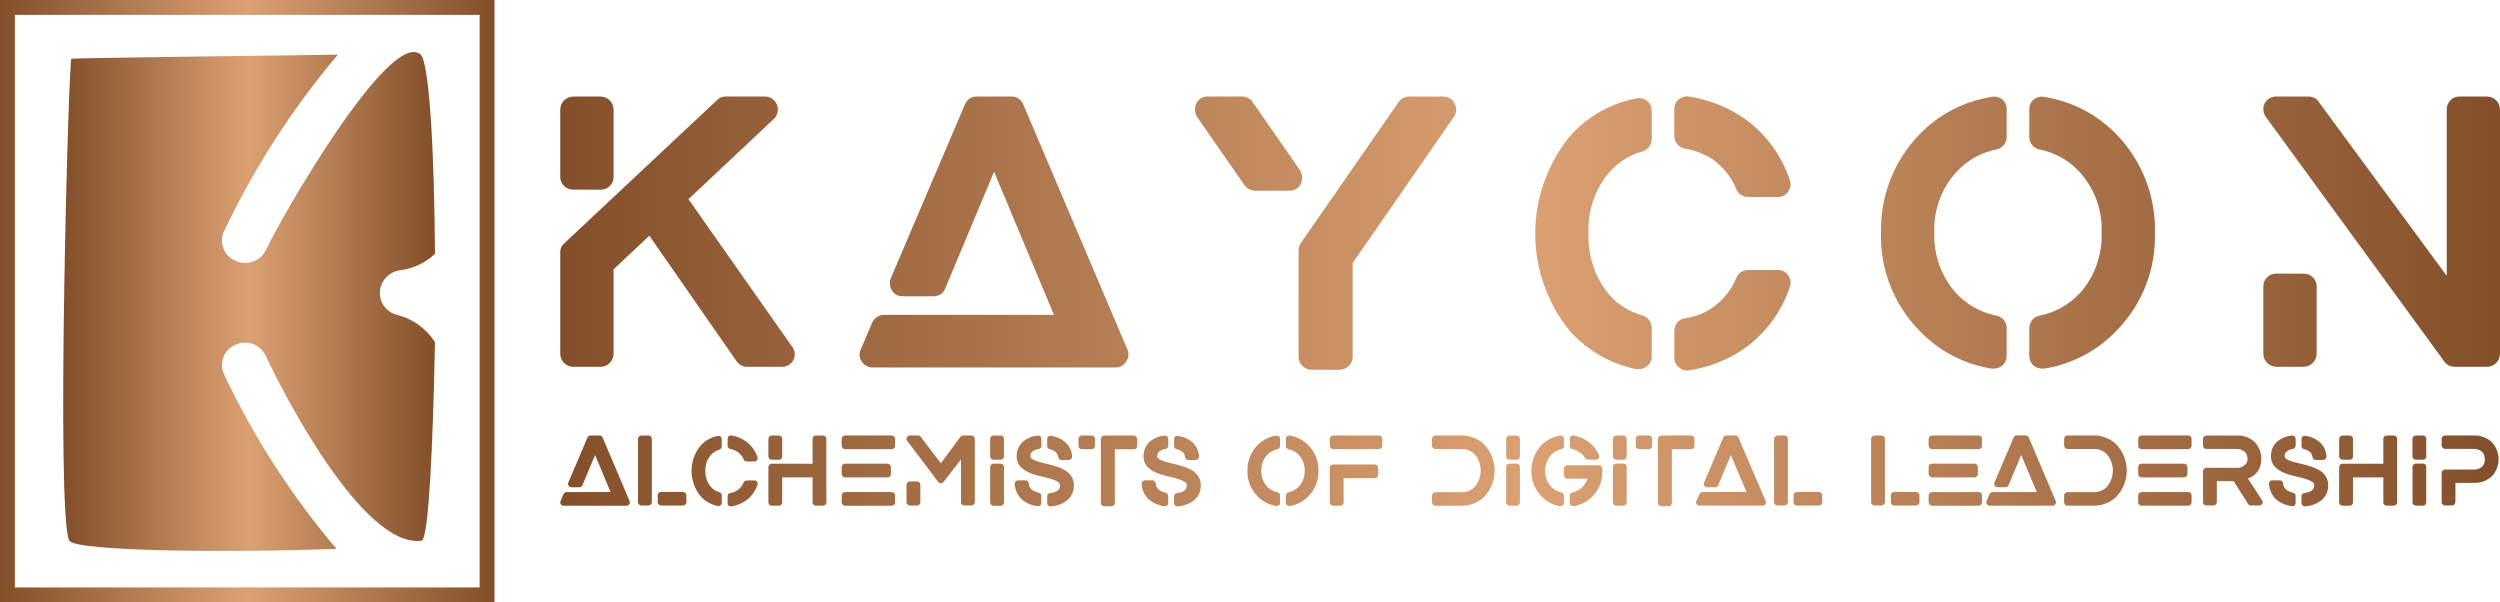
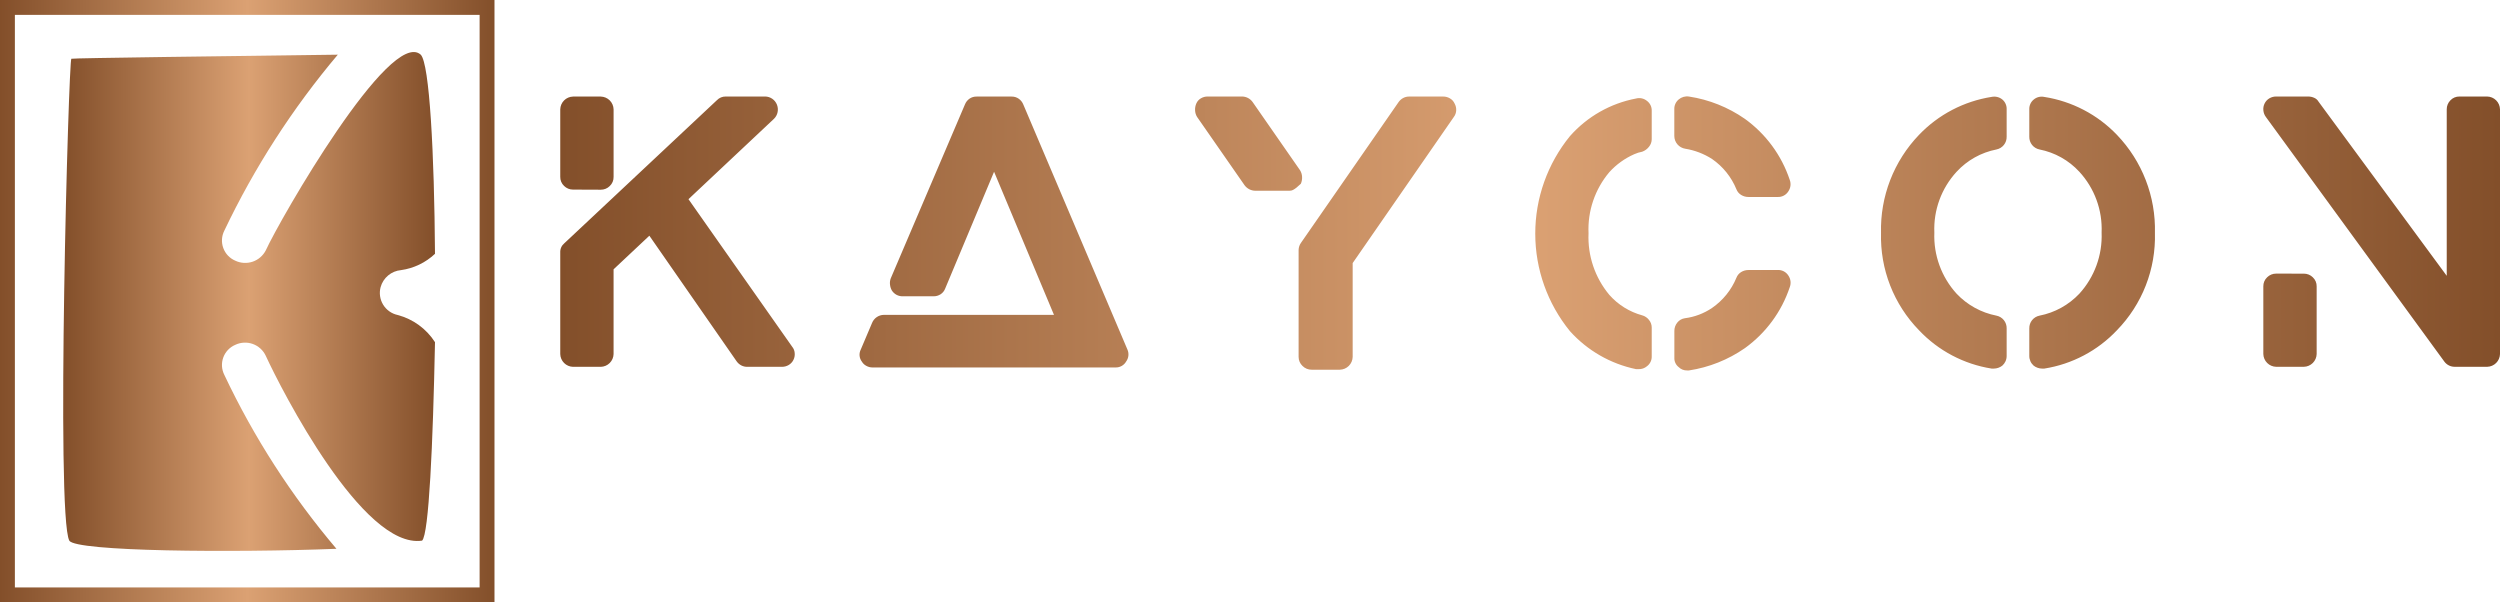
<svg xmlns="http://www.w3.org/2000/svg" width="415" height="100" viewBox="0 0 415 100" fill="none">
-   <path d="M104.513 83.178C104.549 83.261 104.563 83.351 104.554 83.44C104.544 83.53 104.512 83.615 104.459 83.688C104.414 83.768 104.348 83.835 104.268 83.88C104.188 83.926 104.097 83.949 104.006 83.947H93.551C93.459 83.947 93.369 83.923 93.288 83.879C93.21 83.837 93.145 83.774 93.1 83.697C93.044 83.624 93.01 83.536 93.002 83.445C92.994 83.353 93.011 83.26 93.053 83.178L93.54 82.031C93.581 81.931 93.65 81.844 93.74 81.783C93.829 81.722 93.935 81.688 94.043 81.687H101.356L98.781 75.53L96.675 80.555C96.637 80.655 96.567 80.74 96.478 80.798C96.386 80.856 96.28 80.886 96.172 80.884H94.855C94.761 80.887 94.668 80.865 94.586 80.821C94.503 80.776 94.433 80.712 94.383 80.633C94.34 80.555 94.313 80.469 94.304 80.381C94.293 80.291 94.304 80.199 94.336 80.114L97.523 72.633C97.562 72.532 97.631 72.444 97.72 72.382C97.809 72.318 97.916 72.285 98.026 72.287H99.533C99.643 72.285 99.75 72.318 99.839 72.382C99.928 72.444 99.997 72.532 100.037 72.633L104.513 83.178ZM107.655 72.298C107.799 72.302 107.936 72.361 108.038 72.463C108.141 72.565 108.2 72.702 108.204 72.846V83.369C108.2 83.513 108.141 83.65 108.038 83.752C107.936 83.854 107.799 83.913 107.655 83.917H106.46C106.316 83.913 106.179 83.854 106.077 83.752C105.975 83.65 105.916 83.513 105.912 83.369V72.846C105.916 72.702 105.975 72.565 106.077 72.463C106.179 72.361 106.316 72.302 106.46 72.298H107.655ZM113.385 81.666C113.459 81.665 113.532 81.678 113.599 81.707C113.667 81.736 113.728 81.778 113.778 81.832C113.828 81.882 113.867 81.943 113.894 82.009C113.921 82.075 113.935 82.146 113.934 82.217V83.364C113.935 83.435 113.921 83.506 113.894 83.572C113.867 83.638 113.828 83.699 113.778 83.749C113.728 83.803 113.667 83.846 113.599 83.874C113.532 83.903 113.459 83.916 113.385 83.915H109.727C109.653 83.916 109.581 83.903 109.513 83.874C109.445 83.846 109.385 83.803 109.335 83.749C109.284 83.699 109.245 83.638 109.218 83.572C109.191 83.506 109.178 83.435 109.178 83.364V82.217C109.178 82.146 109.191 82.075 109.218 82.009C109.245 81.943 109.284 81.882 109.335 81.832C109.385 81.778 109.445 81.736 109.513 81.707C109.581 81.678 109.653 81.665 109.727 81.666H113.385ZM121.253 74.537C121.122 74.517 121.003 74.45 120.916 74.35C120.83 74.249 120.782 74.121 120.782 73.989V72.842C120.778 72.761 120.794 72.681 120.826 72.608C120.859 72.534 120.908 72.469 120.97 72.418C121.03 72.367 121.1 72.329 121.176 72.308C121.252 72.286 121.332 72.281 121.41 72.293C122.273 72.425 123.095 72.753 123.812 73.252C124.716 73.902 125.391 74.819 125.744 75.875C125.775 75.957 125.786 76.046 125.775 76.134C125.764 76.222 125.731 76.306 125.68 76.378C125.631 76.452 125.563 76.511 125.483 76.551C125.404 76.591 125.316 76.609 125.227 76.605H123.971C123.863 76.608 123.757 76.581 123.663 76.528C123.57 76.471 123.498 76.386 123.459 76.285C123.242 75.758 122.876 75.305 122.407 74.982C122.059 74.758 121.668 74.609 121.26 74.542L121.253 74.537ZM125.227 79.751C125.316 79.746 125.404 79.765 125.483 79.805C125.563 79.844 125.631 79.904 125.68 79.978C125.731 80.05 125.764 80.133 125.775 80.221C125.786 80.309 125.775 80.398 125.744 80.481C125.391 81.536 124.716 82.454 123.812 83.103C123.095 83.602 122.273 83.93 121.41 84.062H121.33C121.265 84.066 121.2 84.056 121.138 84.034C121.077 84.012 121.02 83.977 120.972 83.933C120.91 83.886 120.86 83.824 120.827 83.752C120.794 83.681 120.78 83.603 120.784 83.525V82.378C120.782 82.247 120.826 82.12 120.909 82.018C120.99 81.915 121.108 81.847 121.237 81.829C121.654 81.776 122.052 81.625 122.4 81.39C122.869 81.066 123.235 80.613 123.452 80.086C123.495 79.987 123.569 79.906 123.663 79.853C123.758 79.795 123.867 79.765 123.978 79.767L125.227 79.751ZM119.605 72.479C119.671 72.528 119.724 72.592 119.759 72.666C119.795 72.74 119.812 72.821 119.809 72.903V74.127C119.808 74.245 119.767 74.359 119.691 74.449C119.617 74.546 119.516 74.62 119.401 74.662C119.282 74.684 119.167 74.721 119.057 74.771C118.651 74.95 118.287 75.211 117.989 75.539C117.37 76.272 117.051 77.211 117.094 78.169C117.052 79.131 117.372 80.075 117.989 80.814C118.365 81.239 118.856 81.544 119.404 81.693C119.519 81.725 119.621 81.795 119.694 81.891C119.769 81.981 119.811 82.095 119.812 82.213V83.452C119.814 83.534 119.797 83.616 119.762 83.689C119.726 83.763 119.673 83.827 119.608 83.876C119.507 83.962 119.379 84.006 119.247 84.001H119.129C118.032 83.773 117.036 83.2 116.287 82.367C115.322 81.182 114.795 79.701 114.795 78.173C114.795 76.645 115.322 75.164 116.287 73.98C117.03 73.144 118.03 72.579 119.129 72.373C119.212 72.351 119.298 72.35 119.381 72.369C119.464 72.388 119.541 72.428 119.605 72.484V72.479ZM128.101 76.312C127.957 76.308 127.82 76.249 127.718 76.147C127.616 76.045 127.556 75.908 127.552 75.764V72.846C127.556 72.702 127.616 72.565 127.718 72.463C127.82 72.361 127.957 72.302 128.101 72.298H129.296C129.369 72.296 129.442 72.31 129.509 72.338C129.577 72.367 129.638 72.409 129.688 72.463C129.738 72.514 129.778 72.574 129.805 72.64C129.831 72.706 129.845 72.777 129.844 72.849V75.773C129.845 75.844 129.831 75.915 129.805 75.981C129.778 76.047 129.738 76.107 129.688 76.158C129.638 76.212 129.577 76.254 129.509 76.283C129.442 76.311 129.369 76.325 129.296 76.323L128.101 76.312ZM136.629 72.291C136.773 72.295 136.91 72.354 137.012 72.456C137.114 72.558 137.173 72.695 137.177 72.84V83.394C137.173 83.538 137.114 83.675 137.012 83.777C136.91 83.879 136.773 83.938 136.629 83.942H135.434C135.361 83.944 135.288 83.93 135.22 83.901C135.153 83.873 135.092 83.83 135.042 83.777C134.992 83.726 134.952 83.666 134.925 83.6C134.898 83.533 134.885 83.463 134.885 83.391V79.252H129.844V83.398C129.845 83.469 129.831 83.54 129.805 83.606C129.778 83.672 129.738 83.733 129.688 83.783C129.638 83.837 129.577 83.88 129.509 83.908C129.442 83.937 129.369 83.951 129.296 83.949H128.101C127.957 83.945 127.82 83.886 127.718 83.784C127.616 83.682 127.556 83.544 127.552 83.4V77.525C127.556 77.381 127.616 77.243 127.718 77.141C127.82 77.039 127.957 76.98 128.101 76.976H134.885V72.846C134.885 72.775 134.898 72.704 134.925 72.638C134.952 72.572 134.992 72.512 135.042 72.461C135.092 72.407 135.153 72.365 135.22 72.336C135.288 72.308 135.361 72.294 135.434 72.296L136.629 72.291ZM148.03 81.682C148.104 81.68 148.176 81.694 148.244 81.723C148.312 81.751 148.372 81.794 148.422 81.848C148.474 81.901 148.514 81.964 148.541 82.032C148.568 82.101 148.581 82.175 148.579 82.249V83.396C148.58 83.467 148.566 83.538 148.539 83.604C148.512 83.67 148.473 83.73 148.422 83.781C148.372 83.835 148.312 83.877 148.244 83.906C148.176 83.934 148.104 83.948 148.03 83.947H140.273C140.129 83.943 139.992 83.883 139.89 83.781C139.788 83.68 139.729 83.542 139.725 83.398V82.251C139.724 82.176 139.738 82.102 139.766 82.033C139.795 81.964 139.837 81.902 139.89 81.85C139.94 81.797 140 81.756 140.066 81.727C140.132 81.699 140.204 81.684 140.276 81.684L148.03 81.682ZM140.271 79.248C140.127 79.244 139.99 79.184 139.888 79.082C139.786 78.981 139.727 78.843 139.723 78.699V77.52C139.727 77.376 139.786 77.239 139.888 77.137C139.99 77.035 140.127 76.976 140.271 76.972H147.323C147.398 76.971 147.472 76.984 147.541 77.013C147.61 77.041 147.672 77.084 147.724 77.137C147.777 77.187 147.818 77.247 147.847 77.313C147.875 77.379 147.89 77.451 147.89 77.523V78.701C147.89 78.773 147.875 78.845 147.847 78.911C147.818 78.977 147.777 79.037 147.724 79.087C147.672 79.14 147.61 79.183 147.541 79.211C147.472 79.239 147.398 79.254 147.323 79.252L140.271 79.248ZM148.03 72.291C148.104 72.289 148.176 72.303 148.244 72.332C148.312 72.36 148.372 72.403 148.422 72.457C148.473 72.507 148.512 72.567 148.539 72.633C148.566 72.7 148.58 72.77 148.579 72.842V73.989C148.581 74.063 148.568 74.136 148.541 74.205C148.514 74.274 148.474 74.337 148.422 74.39C148.372 74.444 148.312 74.486 148.244 74.515C148.176 74.543 148.104 74.557 148.03 74.555H140.273C140.201 74.556 140.13 74.541 140.064 74.513C139.997 74.484 139.938 74.442 139.888 74.39C139.835 74.338 139.792 74.275 139.764 74.207C139.735 74.138 139.721 74.063 139.723 73.989V72.842C139.727 72.698 139.786 72.56 139.888 72.458C139.99 72.356 140.127 72.297 140.271 72.293L148.03 72.291ZM161.27 72.291C161.415 72.295 161.552 72.354 161.654 72.456C161.756 72.558 161.815 72.695 161.819 72.84V83.362C161.815 83.506 161.756 83.643 161.654 83.745C161.552 83.847 161.415 83.906 161.27 83.91H160.076C160.002 83.912 159.93 83.898 159.862 83.87C159.794 83.841 159.734 83.799 159.684 83.745C159.633 83.694 159.594 83.634 159.567 83.568C159.54 83.502 159.526 83.431 159.527 83.359V76.269L156.621 80.007C156.568 80.072 156.501 80.125 156.425 80.16C156.349 80.195 156.265 80.213 156.181 80.211C156.095 80.211 156.009 80.192 155.93 80.157C155.851 80.124 155.785 80.066 155.742 79.991L150.589 73.175C150.526 73.094 150.487 72.996 150.479 72.894C150.471 72.791 150.494 72.689 150.544 72.599C150.594 72.509 150.664 72.432 150.748 72.373C150.831 72.315 150.93 72.285 151.031 72.287H152.414C152.5 72.286 152.585 72.306 152.662 72.346C152.738 72.385 152.804 72.443 152.854 72.513L156.184 76.911L159.434 72.513C159.486 72.442 159.554 72.384 159.633 72.345C159.712 72.305 159.799 72.285 159.888 72.287H161.27V72.291ZM152.224 79.912C152.295 79.911 152.366 79.924 152.432 79.951C152.498 79.978 152.558 80.018 152.609 80.068C152.663 80.118 152.705 80.179 152.734 80.246C152.762 80.314 152.776 80.387 152.775 80.46V83.366C152.771 83.51 152.711 83.648 152.609 83.75C152.507 83.852 152.37 83.911 152.226 83.915H151.031C150.887 83.911 150.75 83.852 150.648 83.75C150.546 83.648 150.487 83.51 150.483 83.366V80.463C150.481 80.392 150.494 80.321 150.52 80.255C150.547 80.189 150.586 80.129 150.637 80.079C150.688 80.029 150.748 79.99 150.814 79.963C150.88 79.936 150.951 79.922 151.022 79.923L152.224 79.912ZM166.108 76.965C166.182 76.963 166.256 76.977 166.324 77.006C166.393 77.035 166.454 77.078 166.504 77.133C166.555 77.186 166.596 77.249 166.623 77.318C166.649 77.387 166.662 77.46 166.661 77.534V83.407C166.661 83.478 166.648 83.549 166.621 83.615C166.594 83.682 166.554 83.742 166.504 83.792C166.454 83.846 166.393 83.889 166.326 83.917C166.258 83.946 166.185 83.96 166.112 83.958H164.917C164.773 83.954 164.636 83.895 164.534 83.793C164.432 83.691 164.373 83.554 164.369 83.409V77.525C164.368 77.452 164.382 77.38 164.409 77.313C164.436 77.246 164.476 77.184 164.528 77.133C164.577 77.08 164.637 77.039 164.703 77.01C164.769 76.982 164.841 76.967 164.913 76.967L166.108 76.965ZM166.108 72.3C166.181 72.298 166.254 72.312 166.321 72.341C166.389 72.369 166.45 72.412 166.5 72.466C166.55 72.516 166.59 72.576 166.617 72.642C166.643 72.709 166.657 72.779 166.656 72.851V75.75C166.658 75.824 166.645 75.897 166.618 75.966C166.591 76.035 166.551 76.098 166.5 76.151C166.45 76.205 166.389 76.248 166.321 76.276C166.254 76.305 166.181 76.318 166.108 76.317H164.917C164.845 76.317 164.774 76.302 164.708 76.274C164.641 76.245 164.582 76.204 164.532 76.151C164.479 76.099 164.436 76.037 164.408 75.968C164.379 75.899 164.365 75.825 164.367 75.75V72.846C164.371 72.702 164.43 72.565 164.532 72.463C164.634 72.361 164.771 72.302 164.915 72.298L166.108 72.3ZM176.881 78.126C177.305 78.381 177.658 78.737 177.91 79.162C178.147 79.575 178.269 80.045 178.264 80.522C178.289 81.053 178.177 81.583 177.939 82.059C177.701 82.535 177.345 82.943 176.904 83.242C176.167 83.727 175.318 84.013 174.438 84.073H174.374C174.309 84.075 174.245 84.063 174.185 84.039C174.124 84.014 174.069 83.978 174.023 83.933C173.964 83.883 173.917 83.82 173.884 83.75C173.852 83.679 173.835 83.603 173.835 83.525V82.392C173.834 82.258 173.884 82.129 173.975 82.031C174.064 81.93 174.186 81.863 174.32 81.843C174.724 81.819 175.117 81.701 175.467 81.499C175.661 81.391 175.811 81.218 175.891 81.011C175.937 80.869 175.958 80.721 175.954 80.571C175.96 80.465 175.937 80.359 175.887 80.264C175.837 80.17 175.762 80.091 175.671 80.037C175.308 79.799 174.91 79.619 174.492 79.501L174.241 79.422C173.718 79.271 173.236 79.151 172.797 79.062L172.343 78.953L172.171 78.905C171.765 78.802 171.365 78.671 170.977 78.513C170.41 78.285 169.892 77.95 169.453 77.525C169.223 77.284 169.044 76.999 168.928 76.688C168.811 76.376 168.758 76.044 168.773 75.712C168.761 75.226 168.863 74.745 169.071 74.306C169.278 73.867 169.585 73.483 169.968 73.184C170.631 72.676 171.428 72.37 172.262 72.305C172.34 72.293 172.42 72.299 172.495 72.323C172.57 72.348 172.639 72.389 172.695 72.445C172.752 72.496 172.798 72.559 172.829 72.63C172.86 72.7 172.876 72.776 172.876 72.853V73.987C172.878 74.118 172.834 74.245 172.751 74.347C172.713 74.397 172.664 74.439 172.609 74.471C172.554 74.502 172.493 74.521 172.429 74.528C172.293 74.545 172.159 74.574 172.028 74.614C171.797 74.691 171.579 74.805 171.385 74.952C171.272 75.044 171.181 75.16 171.117 75.29C171.067 75.453 171.04 75.622 171.038 75.793C171.047 75.897 171.098 75.993 171.178 76.061C171.365 76.232 171.584 76.365 171.822 76.453C171.947 76.506 172.167 76.581 172.482 76.679L174.445 77.167L174.54 77.198C175.032 77.335 175.388 77.439 175.607 77.514C176.056 77.663 176.484 77.87 176.881 78.126ZM174.256 74.574C174.134 74.544 174.025 74.474 173.948 74.374C173.871 74.274 173.83 74.151 173.833 74.025V72.878C173.832 72.796 173.85 72.716 173.886 72.642C173.921 72.569 173.973 72.505 174.037 72.454C174.093 72.4 174.164 72.364 174.241 72.352C174.316 72.34 174.392 72.34 174.467 72.352C175.288 72.456 176.065 72.782 176.714 73.295C177.09 73.593 177.397 73.97 177.614 74.398C177.831 74.827 177.952 75.297 177.969 75.777C177.972 75.851 177.96 75.925 177.933 75.995C177.907 76.064 177.867 76.128 177.816 76.182C177.765 76.236 177.704 76.279 177.636 76.309C177.568 76.339 177.495 76.356 177.421 76.358H176.197C176.063 76.358 175.934 76.308 175.836 76.217C175.786 76.174 175.746 76.121 175.716 76.062C175.686 76.003 175.669 75.938 175.664 75.872C175.634 75.627 175.542 75.393 175.397 75.192C175.122 74.898 174.768 74.691 174.377 74.596C174.354 74.599 174.332 74.593 174.313 74.58L174.256 74.574ZM172.418 81.782C172.543 81.802 172.656 81.869 172.733 81.97C172.814 82.067 172.858 82.189 172.858 82.314V83.48C172.859 83.56 172.843 83.639 172.81 83.712C172.778 83.785 172.73 83.851 172.67 83.903C172.568 83.986 172.44 84.03 172.309 84.028H172.23C171.359 83.923 170.531 83.593 169.827 83.069C169.418 82.739 169.083 82.326 168.845 81.857C168.607 81.388 168.47 80.874 168.445 80.349C168.432 80.271 168.439 80.191 168.463 80.116C168.488 80.041 168.529 79.972 168.585 79.916C168.636 79.859 168.699 79.813 168.77 79.782C168.84 79.751 168.916 79.735 168.993 79.735H170.233C170.302 79.734 170.371 79.747 170.436 79.772C170.501 79.798 170.559 79.836 170.609 79.885C170.712 79.981 170.774 80.113 170.782 80.254C170.793 80.505 170.87 80.749 171.005 80.96C171.14 81.172 171.328 81.345 171.55 81.462C171.822 81.607 172.112 81.713 172.414 81.777L172.418 81.782ZM181.197 72.296C181.271 72.295 181.345 72.31 181.414 72.338C181.482 72.366 181.545 72.408 181.597 72.46C181.649 72.513 181.691 72.575 181.719 72.644C181.748 72.712 181.762 72.786 181.762 72.86V74.007C181.762 74.081 181.748 74.155 181.719 74.223C181.691 74.292 181.649 74.354 181.597 74.407C181.545 74.459 181.482 74.501 181.414 74.529C181.345 74.557 181.271 74.572 181.197 74.571H179.579C179.507 74.572 179.435 74.557 179.369 74.528C179.303 74.5 179.243 74.458 179.193 74.406C179.14 74.354 179.098 74.291 179.069 74.222C179.041 74.153 179.027 74.079 179.028 74.005V72.858C179.027 72.783 179.041 72.709 179.069 72.64C179.098 72.571 179.14 72.508 179.193 72.457C179.243 72.404 179.303 72.362 179.369 72.334C179.435 72.305 179.507 72.291 179.579 72.291L181.197 72.296ZM188.224 72.296C188.296 72.295 188.368 72.31 188.434 72.338C188.5 72.367 188.56 72.409 188.609 72.461C188.663 72.513 188.705 72.576 188.734 72.644C188.762 72.713 188.776 72.788 188.775 72.862V74.009C188.776 74.084 188.762 74.158 188.734 74.227C188.705 74.296 188.663 74.358 188.609 74.41C188.56 74.463 188.5 74.505 188.434 74.533C188.368 74.561 188.296 74.576 188.224 74.576H185.062V83.496C185.058 83.64 184.999 83.777 184.897 83.879C184.795 83.981 184.658 84.04 184.513 84.044H183.305C183.231 84.045 183.157 84.031 183.088 84.003C183.019 83.974 182.956 83.932 182.904 83.879C182.852 83.829 182.81 83.769 182.781 83.703C182.753 83.637 182.738 83.565 182.739 83.493V72.862C182.738 72.788 182.753 72.715 182.781 72.646C182.809 72.577 182.851 72.515 182.903 72.462C182.956 72.41 183.018 72.368 183.087 72.34C183.155 72.312 183.229 72.297 183.303 72.298H188.22L188.224 72.296ZM197.946 78.121C198.369 78.376 198.723 78.732 198.975 79.157C199.212 79.571 199.334 80.04 199.329 80.517C199.354 81.049 199.242 81.578 199.004 82.055C198.766 82.531 198.409 82.938 197.969 83.237C197.232 83.722 196.383 84.009 195.503 84.069H195.439C195.373 84.072 195.308 84.061 195.246 84.037C195.185 84.014 195.129 83.979 195.081 83.933C195.022 83.883 194.975 83.82 194.942 83.75C194.91 83.679 194.893 83.603 194.893 83.525V82.392C194.892 82.258 194.942 82.129 195.033 82.031C195.122 81.93 195.244 81.863 195.378 81.843C195.782 81.819 196.175 81.701 196.525 81.499C196.719 81.391 196.869 81.218 196.949 81.011C196.995 80.869 197.016 80.721 197.012 80.571C197.018 80.465 196.995 80.359 196.945 80.264C196.895 80.17 196.821 80.091 196.729 80.037C196.366 79.799 195.968 79.619 195.55 79.501L195.299 79.422C194.776 79.271 194.294 79.151 193.855 79.062L193.401 78.953L193.229 78.905C192.823 78.802 192.423 78.671 192.035 78.513C191.468 78.285 190.951 77.95 190.511 77.525C190.281 77.284 190.103 76.999 189.986 76.688C189.869 76.376 189.816 76.044 189.831 75.712C189.819 75.226 189.921 74.745 190.129 74.306C190.336 73.867 190.643 73.483 191.026 73.184C191.69 72.676 192.486 72.37 193.32 72.305C193.398 72.293 193.478 72.299 193.553 72.323C193.628 72.348 193.697 72.389 193.753 72.445C193.81 72.496 193.856 72.559 193.887 72.63C193.918 72.7 193.934 72.776 193.934 72.853V73.987C193.936 74.118 193.892 74.245 193.809 74.347C193.771 74.397 193.722 74.439 193.667 74.471C193.612 74.502 193.551 74.521 193.488 74.528C193.351 74.545 193.217 74.574 193.086 74.614C192.855 74.691 192.637 74.805 192.443 74.952C192.33 75.044 192.239 75.16 192.175 75.29C192.125 75.453 192.098 75.622 192.096 75.793C192.105 75.897 192.156 75.993 192.236 76.061C192.423 76.232 192.642 76.365 192.88 76.453C193.005 76.506 193.225 76.581 193.54 76.679L195.503 77.167L195.598 77.198C196.091 77.335 196.446 77.439 196.666 77.514C197.119 77.662 197.551 77.868 197.953 78.126L197.946 78.121ZM195.324 74.571C195.201 74.542 195.092 74.472 195.015 74.372C194.938 74.272 194.897 74.149 194.9 74.023V72.876C194.899 72.794 194.917 72.714 194.953 72.64C194.988 72.567 195.04 72.502 195.104 72.452C195.16 72.398 195.231 72.362 195.308 72.35C195.383 72.338 195.459 72.338 195.534 72.35C196.355 72.453 197.132 72.779 197.781 73.293C198.157 73.591 198.464 73.968 198.681 74.396C198.898 74.825 199.019 75.295 199.037 75.775C199.039 75.849 199.027 75.923 199 75.993C198.974 76.062 198.934 76.126 198.883 76.179C198.832 76.233 198.771 76.277 198.703 76.307C198.635 76.337 198.562 76.353 198.488 76.355H197.264C197.13 76.356 197.001 76.306 196.904 76.215C196.853 76.171 196.812 76.119 196.783 76.06C196.753 76.001 196.736 75.936 196.731 75.87C196.701 75.624 196.609 75.39 196.464 75.19C196.189 74.896 195.835 74.689 195.444 74.594C195.421 74.597 195.399 74.591 195.38 74.578L195.324 74.571ZM193.485 81.78C193.61 81.8 193.723 81.867 193.8 81.968C193.881 82.064 193.925 82.186 193.925 82.312V83.48C193.926 83.56 193.91 83.639 193.878 83.712C193.845 83.785 193.797 83.851 193.737 83.903C193.635 83.986 193.507 84.03 193.376 84.028H193.297C192.426 83.923 191.598 83.593 190.894 83.069C190.485 82.739 190.151 82.326 189.912 81.857C189.674 81.388 189.537 80.874 189.512 80.349C189.5 80.271 189.506 80.191 189.53 80.116C189.555 80.041 189.597 79.972 189.652 79.916C189.704 79.859 189.767 79.813 189.837 79.782C189.907 79.751 189.983 79.735 190.06 79.735H191.3C191.37 79.734 191.439 79.747 191.503 79.772C191.568 79.798 191.627 79.836 191.676 79.885C191.779 79.981 191.841 80.113 191.849 80.254C191.86 80.505 191.937 80.749 192.072 80.96C192.207 81.172 192.395 81.345 192.617 81.462C192.888 81.609 193.178 81.716 193.478 81.782L193.485 81.78ZM212.299 72.42C212.361 72.472 212.41 72.537 212.443 72.61C212.475 72.684 212.491 72.764 212.487 72.844V74.023C212.49 74.151 212.448 74.277 212.367 74.377C212.287 74.478 212.174 74.546 212.048 74.571C211.39 74.701 210.79 75.037 210.336 75.53C210.012 75.882 209.76 76.293 209.596 76.742C209.431 77.191 209.357 77.668 209.377 78.146C209.339 79.114 209.684 80.059 210.336 80.775C210.794 81.261 211.393 81.59 212.048 81.718C212.174 81.743 212.287 81.812 212.367 81.912C212.448 82.013 212.49 82.138 212.487 82.267V83.446C212.489 83.526 212.472 83.605 212.44 83.678C212.407 83.751 212.359 83.817 212.299 83.87C212.196 83.949 212.069 83.993 211.939 83.994H211.839C210.644 83.806 209.544 83.226 208.713 82.346C208.175 81.794 207.753 81.138 207.472 80.42C207.191 79.701 207.058 78.933 207.079 78.162C207.059 77.386 207.194 76.614 207.474 75.89C207.755 75.167 208.176 74.506 208.713 73.946C209.548 73.073 210.646 72.499 211.839 72.311C211.918 72.296 212 72.297 212.078 72.317C212.156 72.336 212.23 72.372 212.292 72.422L212.299 72.42ZM217.232 73.943C217.769 74.504 218.191 75.165 218.471 75.889C218.752 76.613 218.886 77.386 218.866 78.162C218.887 78.933 218.754 79.701 218.473 80.42C218.192 81.138 217.77 81.794 217.232 82.346C216.401 83.226 215.301 83.806 214.106 83.994H214.011C213.88 83.993 213.754 83.949 213.65 83.87C213.59 83.817 213.542 83.751 213.51 83.678C213.477 83.605 213.461 83.526 213.462 83.446V82.267C213.459 82.138 213.502 82.013 213.582 81.912C213.662 81.812 213.776 81.743 213.902 81.718C214.557 81.59 215.155 81.261 215.613 80.775C216.266 80.059 216.61 79.114 216.572 78.146C216.593 77.668 216.518 77.191 216.354 76.742C216.189 76.293 215.938 75.882 215.613 75.53C215.159 75.037 214.56 74.701 213.902 74.571C213.776 74.546 213.662 74.478 213.582 74.377C213.502 74.277 213.459 74.151 213.462 74.023V72.844C213.459 72.763 213.475 72.682 213.51 72.608C213.544 72.535 213.595 72.47 213.659 72.42C213.721 72.368 213.794 72.331 213.873 72.312C213.952 72.293 214.034 72.292 214.113 72.309C215.301 72.5 216.394 73.075 217.225 73.946L217.232 73.943ZM228.21 77.101C228.284 77.101 228.357 77.115 228.426 77.143C228.494 77.172 228.557 77.213 228.609 77.266C228.662 77.318 228.703 77.38 228.732 77.449C228.76 77.518 228.774 77.591 228.774 77.665V78.828C228.774 78.9 228.76 78.972 228.731 79.038C228.703 79.104 228.661 79.164 228.608 79.214C228.556 79.267 228.494 79.309 228.425 79.338C228.356 79.366 228.282 79.38 228.207 79.379H223.037V83.4C223.038 83.472 223.024 83.543 222.997 83.609C222.97 83.675 222.931 83.735 222.88 83.786C222.83 83.839 222.77 83.882 222.702 83.91C222.634 83.939 222.562 83.953 222.488 83.951H221.294C221.149 83.948 221.011 83.889 220.909 83.787C220.806 83.685 220.747 83.547 220.743 83.403V77.668C220.742 77.593 220.756 77.519 220.784 77.45C220.812 77.381 220.855 77.319 220.908 77.266C220.958 77.214 221.018 77.172 221.084 77.144C221.15 77.115 221.222 77.101 221.294 77.101H228.21ZM228.917 72.296C229.061 72.299 229.198 72.359 229.3 72.461C229.402 72.563 229.461 72.7 229.465 72.844V73.991C229.467 74.066 229.453 74.14 229.424 74.209C229.396 74.278 229.353 74.34 229.3 74.392C229.25 74.445 229.191 74.486 229.124 74.515C229.058 74.543 228.987 74.558 228.914 74.558H221.298C221.226 74.558 221.155 74.543 221.088 74.515C221.022 74.486 220.962 74.445 220.913 74.392C220.859 74.34 220.817 74.278 220.789 74.209C220.76 74.14 220.746 74.066 220.747 73.991V72.844C220.751 72.7 220.811 72.562 220.913 72.46C221.016 72.358 221.154 72.299 221.298 72.296H228.917ZM244.732 72.704C245.388 72.956 245.978 73.354 246.459 73.866C247.52 75.03 248.108 76.548 248.108 78.122C248.108 79.697 247.52 81.214 246.459 82.378C245.978 82.891 245.388 83.288 244.732 83.541C244.09 83.809 243.401 83.948 242.705 83.949H238.256C238.111 83.945 237.974 83.886 237.872 83.784C237.77 83.682 237.711 83.544 237.707 83.4V82.267C237.706 82.192 237.72 82.118 237.748 82.049C237.777 81.98 237.819 81.918 237.873 81.866C237.922 81.813 237.982 81.772 238.048 81.743C238.114 81.715 238.186 81.7 238.258 81.7H242.655C243.086 81.713 243.514 81.628 243.906 81.451C244.299 81.274 244.646 81.011 244.922 80.68C245.487 79.946 245.794 79.046 245.794 78.12C245.794 77.194 245.487 76.293 244.922 75.56C244.646 75.229 244.299 74.965 243.906 74.789C243.514 74.612 243.086 74.527 242.655 74.54H238.258C238.186 74.54 238.114 74.525 238.048 74.497C237.982 74.468 237.922 74.427 237.873 74.374C237.819 74.322 237.777 74.26 237.748 74.191C237.72 74.122 237.706 74.048 237.707 73.973V72.84C237.711 72.695 237.77 72.558 237.872 72.456C237.974 72.354 238.111 72.295 238.256 72.291H242.701C243.396 72.293 244.084 72.434 244.725 72.704H244.732ZM251.759 76.96C251.832 76.959 251.905 76.973 251.973 77.001C252.04 77.03 252.101 77.072 252.151 77.126C252.202 77.179 252.242 77.242 252.269 77.311C252.296 77.38 252.309 77.453 252.307 77.527V83.4C252.308 83.472 252.295 83.543 252.268 83.609C252.241 83.675 252.201 83.735 252.151 83.786C252.101 83.839 252.04 83.882 251.973 83.91C251.905 83.939 251.832 83.953 251.759 83.951H250.564C250.42 83.948 250.282 83.889 250.179 83.787C250.077 83.685 250.017 83.547 250.013 83.403V77.525C250.012 77.453 250.025 77.381 250.051 77.313C250.078 77.246 250.117 77.185 250.167 77.133C250.217 77.08 250.277 77.039 250.343 77.01C250.409 76.982 250.481 76.967 250.553 76.967L251.759 76.96ZM251.759 72.296C251.832 72.294 251.905 72.308 251.973 72.336C252.04 72.365 252.101 72.407 252.151 72.461C252.201 72.512 252.241 72.572 252.268 72.638C252.295 72.704 252.308 72.775 252.307 72.846V75.75C252.309 75.824 252.296 75.897 252.269 75.966C252.242 76.035 252.202 76.098 252.151 76.151C252.101 76.205 252.04 76.248 251.973 76.276C251.905 76.305 251.832 76.318 251.759 76.317H250.564C250.492 76.317 250.421 76.302 250.354 76.274C250.288 76.245 250.228 76.204 250.179 76.151C250.125 76.099 250.083 76.037 250.054 75.968C250.026 75.899 250.012 75.825 250.013 75.75V72.846C250.017 72.702 250.077 72.564 250.179 72.462C250.282 72.36 250.42 72.301 250.564 72.298L251.759 72.296ZM261.025 74.562C260.9 74.542 260.787 74.475 260.71 74.374C260.63 74.277 260.586 74.155 260.585 74.03V72.835C260.586 72.755 260.603 72.677 260.636 72.604C260.668 72.531 260.715 72.465 260.774 72.411C260.837 72.361 260.91 72.325 260.988 72.306C261.066 72.288 261.148 72.286 261.227 72.302C262.426 72.492 263.53 73.071 264.369 73.95C264.809 74.412 265.169 74.942 265.436 75.521C265.478 75.598 265.497 75.685 265.491 75.773C265.485 75.868 265.456 75.96 265.404 76.04C265.356 76.121 265.288 76.189 265.207 76.237C265.129 76.284 265.04 76.308 264.949 76.308H263.614C263.52 76.308 263.428 76.284 263.346 76.237C263.263 76.19 263.192 76.122 263.142 76.04C262.903 75.667 262.593 75.344 262.23 75.091C261.866 74.838 261.456 74.659 261.023 74.564L261.025 74.562ZM259.423 72.411C259.481 72.465 259.528 72.531 259.56 72.604C259.593 72.677 259.61 72.755 259.611 72.835V74.03C259.61 74.155 259.566 74.277 259.486 74.374C259.409 74.475 259.296 74.542 259.171 74.562C258.52 74.709 257.925 75.042 257.46 75.521C256.831 76.254 256.486 77.187 256.486 78.152C256.486 79.117 256.831 80.05 257.46 80.782C257.919 81.269 258.516 81.604 259.171 81.741C259.296 81.761 259.409 81.829 259.486 81.929C259.566 82.026 259.61 82.148 259.611 82.274V83.48C259.611 83.561 259.593 83.642 259.558 83.715C259.522 83.789 259.471 83.853 259.407 83.903C259.31 83.984 259.188 84.028 259.062 84.028H258.967C257.767 83.828 256.665 83.245 255.825 82.364C254.775 81.217 254.192 79.718 254.192 78.163C254.192 76.608 254.775 75.109 255.825 73.962C256.661 73.079 257.766 72.499 258.967 72.314C259.046 72.297 259.127 72.299 259.206 72.318C259.284 72.337 259.357 72.372 259.42 72.422L259.423 72.411ZM265.996 77.829C266.009 77.938 266.014 78.047 266.012 78.157C266.01 78.425 265.994 78.692 265.964 78.957C265.834 80.237 265.274 81.435 264.378 82.358C263.538 83.237 262.436 83.821 261.236 84.021H261.141C261.01 84.02 260.884 83.976 260.78 83.897C260.719 83.845 260.669 83.781 260.634 83.71C260.598 83.638 260.578 83.56 260.574 83.48V82.285C260.574 82.159 260.618 82.037 260.699 81.941C260.776 81.84 260.889 81.772 261.014 81.752C261.669 81.615 262.266 81.281 262.725 80.793C263.086 80.415 263.354 79.958 263.509 79.458H260.177C260.105 79.46 260.033 79.447 259.966 79.42C259.898 79.393 259.837 79.353 259.786 79.301C259.735 79.25 259.694 79.189 259.667 79.122C259.64 79.054 259.627 78.982 259.629 78.91V77.795C259.628 77.723 259.642 77.652 259.668 77.586C259.695 77.52 259.735 77.46 259.785 77.409C259.835 77.356 259.896 77.313 259.964 77.284C260.031 77.256 260.104 77.242 260.177 77.244H265.425C265.494 77.243 265.563 77.255 265.628 77.281C265.693 77.307 265.751 77.345 265.801 77.393C265.904 77.49 265.966 77.622 265.973 77.763V77.842L265.996 77.829ZM269.482 76.949C269.556 76.948 269.629 76.961 269.696 76.99C269.764 77.018 269.825 77.061 269.875 77.115C269.926 77.168 269.966 77.231 269.993 77.3C270.02 77.368 270.033 77.442 270.031 77.516V83.389C270.032 83.46 270.018 83.531 269.991 83.597C269.964 83.663 269.925 83.724 269.875 83.774C269.825 83.828 269.764 83.871 269.696 83.899C269.629 83.928 269.556 83.942 269.482 83.94H268.288C268.143 83.936 268.005 83.877 267.903 83.775C267.8 83.673 267.741 83.536 267.737 83.391V77.525C267.734 77.453 267.746 77.382 267.77 77.314C267.795 77.247 267.833 77.185 267.882 77.133C267.932 77.08 267.991 77.039 268.058 77.01C268.124 76.982 268.195 76.967 268.267 76.967L269.482 76.949ZM269.482 72.284C269.556 72.282 269.629 72.296 269.696 72.325C269.764 72.353 269.825 72.396 269.875 72.45C269.925 72.5 269.964 72.561 269.991 72.627C270.018 72.693 270.032 72.764 270.031 72.835V75.75C270.033 75.824 270.02 75.897 269.993 75.966C269.966 76.035 269.926 76.098 269.875 76.151C269.825 76.205 269.764 76.248 269.696 76.276C269.629 76.305 269.556 76.318 269.482 76.317H268.288C268.216 76.317 268.144 76.302 268.078 76.274C268.012 76.245 267.952 76.204 267.902 76.151C267.849 76.099 267.807 76.037 267.778 75.968C267.75 75.899 267.736 75.825 267.737 75.75V72.846C267.741 72.702 267.8 72.564 267.903 72.462C268.005 72.36 268.143 72.301 268.288 72.298L269.482 72.284ZM273.692 72.284C273.766 72.284 273.839 72.298 273.908 72.326C273.977 72.355 274.039 72.396 274.091 72.449C274.144 72.501 274.186 72.564 274.214 72.632C274.242 72.701 274.256 72.774 274.256 72.849V73.996C274.256 74.07 274.242 74.143 274.214 74.212C274.186 74.281 274.144 74.343 274.091 74.395C274.039 74.448 273.977 74.489 273.908 74.518C273.839 74.546 273.766 74.56 273.692 74.56H272.073C272.001 74.56 271.93 74.546 271.863 74.517C271.797 74.489 271.737 74.447 271.688 74.394C271.634 74.343 271.592 74.28 271.564 74.211C271.535 74.142 271.521 74.068 271.522 73.993V72.846C271.521 72.772 271.535 72.698 271.564 72.629C271.592 72.56 271.634 72.497 271.688 72.445C271.737 72.393 271.797 72.351 271.863 72.323C271.93 72.294 272.001 72.279 272.073 72.28L273.692 72.284ZM280.719 72.284C280.791 72.284 280.862 72.299 280.928 72.327C280.995 72.356 281.054 72.397 281.104 72.45C281.157 72.502 281.2 72.564 281.228 72.633C281.257 72.702 281.271 72.776 281.269 72.851V73.998C281.271 74.073 281.257 74.147 281.228 74.216C281.2 74.285 281.157 74.347 281.104 74.399C281.054 74.451 280.995 74.493 280.928 74.522C280.862 74.55 280.791 74.565 280.719 74.564H277.532V83.484C277.528 83.629 277.468 83.766 277.366 83.868C277.263 83.971 277.125 84.029 276.981 84.033H275.773C275.698 84.034 275.624 84.02 275.555 83.992C275.486 83.963 275.423 83.921 275.371 83.867C275.319 83.818 275.277 83.758 275.249 83.692C275.22 83.625 275.206 83.554 275.206 83.482V72.862C275.206 72.788 275.22 72.715 275.248 72.646C275.277 72.577 275.318 72.515 275.371 72.462C275.423 72.41 275.485 72.368 275.554 72.34C275.623 72.312 275.696 72.297 275.77 72.298L280.719 72.284ZM293.095 83.165C293.131 83.247 293.145 83.337 293.136 83.427C293.126 83.516 293.093 83.602 293.041 83.675C292.996 83.755 292.93 83.821 292.85 83.867C292.77 83.912 292.679 83.935 292.587 83.933H282.108C282.014 83.933 281.922 83.909 281.841 83.863C281.762 83.821 281.697 83.758 281.652 83.681C281.596 83.608 281.562 83.52 281.554 83.429C281.545 83.337 281.563 83.245 281.605 83.162L282.092 82.015C282.133 81.915 282.203 81.829 282.292 81.768C282.382 81.707 282.487 81.673 282.595 81.671H289.915L287.322 75.53L285.218 80.555C285.18 80.655 285.111 80.74 285.021 80.798C284.93 80.856 284.823 80.886 284.715 80.884H283.396C283.302 80.887 283.209 80.865 283.127 80.821C283.044 80.776 282.974 80.712 282.924 80.633C282.881 80.555 282.854 80.469 282.845 80.381C282.834 80.291 282.845 80.199 282.877 80.114L286.064 72.633C286.103 72.532 286.172 72.444 286.261 72.382C286.35 72.318 286.457 72.285 286.567 72.287H288.074C288.184 72.285 288.291 72.318 288.38 72.382C288.469 72.444 288.538 72.532 288.577 72.633L293.095 83.165ZM296.237 72.284C296.381 72.288 296.519 72.346 296.622 72.448C296.724 72.551 296.784 72.688 296.788 72.833V83.355C296.784 83.5 296.724 83.637 296.622 83.739C296.519 83.841 296.381 83.9 296.237 83.903H295.042C294.898 83.9 294.761 83.84 294.659 83.738C294.557 83.636 294.498 83.499 294.494 83.355V72.846C294.498 72.702 294.557 72.565 294.659 72.463C294.761 72.361 294.898 72.302 295.042 72.298L296.237 72.284ZM301.938 81.666C302.011 81.665 302.084 81.678 302.151 81.707C302.219 81.736 302.28 81.778 302.33 81.832C302.38 81.882 302.42 81.943 302.447 82.009C302.473 82.075 302.487 82.146 302.486 82.217V83.364C302.487 83.435 302.473 83.506 302.447 83.572C302.42 83.638 302.38 83.699 302.33 83.749C302.28 83.803 302.219 83.846 302.151 83.874C302.084 83.903 302.011 83.916 301.938 83.915H298.279C298.206 83.916 298.133 83.903 298.065 83.874C297.998 83.846 297.937 83.803 297.887 83.749C297.837 83.699 297.797 83.638 297.77 83.572C297.743 83.506 297.73 83.435 297.731 83.364V82.217C297.73 82.146 297.743 82.075 297.77 82.009C297.797 81.943 297.837 81.882 297.887 81.832C297.937 81.778 297.998 81.736 298.065 81.707C298.133 81.678 298.206 81.665 298.279 81.666H301.938ZM312.351 72.291C312.495 72.295 312.632 72.354 312.734 72.456C312.836 72.558 312.896 72.695 312.9 72.84V83.362C312.896 83.506 312.836 83.643 312.734 83.745C312.632 83.847 312.495 83.906 312.351 83.91H311.156C311.012 83.906 310.875 83.847 310.773 83.745C310.671 83.643 310.612 83.506 310.608 83.362V72.846C310.612 72.702 310.671 72.565 310.773 72.463C310.875 72.361 311.012 72.302 311.156 72.298L312.351 72.291ZM318.081 81.666C318.155 81.665 318.228 81.678 318.295 81.707C318.363 81.736 318.424 81.778 318.473 81.832C318.524 81.882 318.563 81.943 318.59 82.009C318.617 82.075 318.631 82.146 318.63 82.217V83.364C318.631 83.435 318.617 83.506 318.59 83.572C318.563 83.638 318.524 83.699 318.473 83.749C318.424 83.803 318.363 83.846 318.295 83.874C318.228 83.903 318.155 83.916 318.081 83.915H314.423C314.349 83.916 314.277 83.903 314.209 83.874C314.141 83.846 314.081 83.803 314.031 83.749C313.98 83.699 313.941 83.638 313.914 83.572C313.887 83.506 313.874 83.435 313.874 83.364V82.217C313.874 82.146 313.887 82.075 313.914 82.009C313.941 81.943 313.98 81.882 314.031 81.832C314.081 81.778 314.141 81.736 314.209 81.707C314.277 81.678 314.349 81.665 314.423 81.666H318.081ZM328.463 81.682C328.536 81.68 328.609 81.694 328.677 81.723C328.744 81.751 328.805 81.794 328.855 81.848C328.906 81.901 328.947 81.964 328.973 82.032C329 82.101 329.013 82.175 329.012 82.249V83.396C329.012 83.467 328.999 83.538 328.972 83.604C328.945 83.67 328.905 83.73 328.855 83.781C328.805 83.835 328.744 83.877 328.677 83.906C328.609 83.934 328.536 83.948 328.463 83.947H320.704C320.56 83.943 320.423 83.883 320.321 83.781C320.218 83.68 320.159 83.542 320.155 83.398V82.251C320.154 82.176 320.168 82.102 320.197 82.033C320.225 81.964 320.267 81.902 320.321 81.85C320.37 81.797 320.43 81.756 320.496 81.727C320.563 81.699 320.634 81.684 320.706 81.684L328.463 81.682ZM320.704 79.248C320.56 79.244 320.423 79.184 320.321 79.082C320.218 78.981 320.159 78.843 320.155 78.699V77.52C320.159 77.376 320.218 77.239 320.321 77.137C320.423 77.035 320.56 76.976 320.704 76.972H327.756C327.83 76.971 327.905 76.984 327.974 77.013C328.043 77.041 328.105 77.084 328.157 77.137C328.209 77.187 328.251 77.247 328.28 77.313C328.308 77.379 328.323 77.451 328.322 77.523V78.701C328.323 78.773 328.308 78.845 328.28 78.911C328.251 78.977 328.209 79.037 328.157 79.087C328.105 79.14 328.043 79.183 327.974 79.211C327.905 79.24 327.83 79.254 327.756 79.252L320.704 79.248ZM328.463 72.291C328.536 72.289 328.609 72.303 328.677 72.332C328.744 72.36 328.805 72.403 328.855 72.457C328.905 72.507 328.945 72.567 328.972 72.633C328.999 72.7 329.012 72.77 329.012 72.842V73.989C329.013 74.063 329 74.136 328.973 74.205C328.947 74.274 328.906 74.337 328.855 74.39C328.805 74.444 328.744 74.486 328.677 74.515C328.609 74.543 328.536 74.557 328.463 74.555H320.704C320.632 74.556 320.56 74.541 320.494 74.513C320.428 74.484 320.368 74.442 320.319 74.39C320.265 74.338 320.223 74.275 320.194 74.207C320.166 74.138 320.152 74.063 320.153 73.989V72.842C320.157 72.698 320.216 72.56 320.318 72.458C320.42 72.356 320.557 72.297 320.702 72.293L328.463 72.291ZM341.247 83.171C341.284 83.254 341.298 83.344 341.288 83.434C341.278 83.523 341.246 83.609 341.193 83.681C341.148 83.761 341.082 83.828 341.002 83.873C340.922 83.919 340.832 83.942 340.74 83.94H330.281C330.187 83.94 330.095 83.916 330.013 83.87C329.935 83.828 329.87 83.765 329.825 83.688C329.769 83.615 329.735 83.527 329.727 83.436C329.718 83.344 329.736 83.251 329.778 83.169L330.265 82.022C330.306 81.922 330.375 81.835 330.465 81.774C330.554 81.713 330.66 81.679 330.768 81.678H338.097L335.522 75.521L333.418 80.546C333.38 80.646 333.311 80.731 333.221 80.789C333.13 80.847 333.023 80.877 332.915 80.875H331.596C331.502 80.877 331.409 80.856 331.327 80.811C331.244 80.767 331.174 80.703 331.124 80.624C331.081 80.546 331.054 80.46 331.045 80.372C331.034 80.281 331.045 80.19 331.077 80.105L334.264 72.624C334.303 72.523 334.372 72.435 334.461 72.373C334.55 72.309 334.657 72.276 334.767 72.277H336.274C336.384 72.276 336.491 72.309 336.58 72.373C336.669 72.435 336.738 72.523 336.777 72.624L341.247 83.171ZM349.666 72.697C350.322 72.949 350.913 73.347 351.393 73.86C352.454 75.023 353.042 76.541 353.042 78.115C353.042 79.69 352.454 81.208 351.393 82.371C350.913 82.884 350.322 83.281 349.666 83.534C349.024 83.803 348.335 83.941 347.64 83.942H343.195C343.05 83.938 342.913 83.879 342.811 83.777C342.709 83.675 342.65 83.538 342.646 83.394V82.26C342.645 82.186 342.659 82.111 342.687 82.042C342.716 81.973 342.758 81.911 342.812 81.859C342.861 81.806 342.921 81.765 342.987 81.736C343.053 81.708 343.125 81.693 343.197 81.693H347.594C348.025 81.706 348.452 81.621 348.845 81.444C349.238 81.268 349.585 81.004 349.861 80.673C350.426 79.94 350.733 79.039 350.733 78.113C350.733 77.187 350.426 76.287 349.861 75.553C349.585 75.222 349.238 74.959 348.845 74.782C348.452 74.605 348.025 74.52 347.594 74.533H343.197C343.125 74.533 343.053 74.518 342.987 74.49C342.921 74.462 342.861 74.42 342.812 74.367C342.758 74.315 342.716 74.253 342.687 74.184C342.659 74.115 342.645 74.041 342.646 73.966V72.833C342.65 72.689 342.709 72.551 342.811 72.449C342.913 72.347 343.05 72.288 343.195 72.284H347.64C348.333 72.29 349.019 72.432 349.657 72.704L349.666 72.697ZM363.251 81.68C363.324 81.678 363.397 81.692 363.465 81.721C363.532 81.749 363.593 81.792 363.643 81.845C363.694 81.899 363.734 81.961 363.761 82.03C363.788 82.099 363.801 82.173 363.799 82.246V83.394C363.8 83.465 363.787 83.536 363.76 83.602C363.733 83.668 363.693 83.728 363.643 83.779C363.593 83.833 363.532 83.875 363.465 83.904C363.397 83.932 363.324 83.946 363.251 83.944H355.492C355.347 83.94 355.21 83.881 355.108 83.779C355.006 83.677 354.947 83.54 354.943 83.396V82.249C354.942 82.174 354.956 82.1 354.984 82.031C355.013 81.962 355.055 81.9 355.109 81.848C355.158 81.795 355.218 81.753 355.284 81.725C355.35 81.697 355.422 81.682 355.494 81.682L363.251 81.68ZM355.492 79.245C355.347 79.241 355.21 79.182 355.108 79.08C355.006 78.978 354.947 78.841 354.943 78.697V77.518C354.947 77.374 355.006 77.237 355.108 77.135C355.21 77.033 355.347 76.974 355.492 76.969H362.544C362.618 76.968 362.692 76.982 362.761 77.011C362.83 77.039 362.893 77.082 362.945 77.135C362.997 77.185 363.039 77.244 363.067 77.311C363.096 77.377 363.11 77.448 363.11 77.52V78.699C363.11 78.771 363.096 78.843 363.067 78.909C363.039 78.975 362.997 79.035 362.945 79.084C362.893 79.138 362.83 79.18 362.761 79.209C362.692 79.237 362.618 79.251 362.544 79.25L355.492 79.245ZM363.251 72.289C363.324 72.287 363.397 72.301 363.465 72.329C363.532 72.358 363.593 72.4 363.643 72.454C363.693 72.505 363.733 72.565 363.76 72.631C363.787 72.697 363.8 72.768 363.799 72.84V73.987C363.801 74.06 363.788 74.134 363.761 74.203C363.734 74.272 363.694 74.335 363.643 74.388C363.593 74.442 363.532 74.484 363.465 74.513C363.397 74.541 363.324 74.555 363.251 74.553H355.492C355.42 74.553 355.348 74.539 355.282 74.51C355.216 74.482 355.156 74.44 355.106 74.388C355.053 74.336 355.01 74.273 354.982 74.204C354.954 74.135 354.94 74.061 354.941 73.987V72.84C354.945 72.695 355.004 72.558 355.106 72.456C355.208 72.354 355.345 72.295 355.489 72.291L363.251 72.289ZM373.145 79.433L375.516 83.06C375.572 83.143 375.603 83.24 375.606 83.34C375.609 83.44 375.583 83.539 375.532 83.625C375.488 83.711 375.419 83.782 375.335 83.829C375.252 83.879 375.157 83.907 375.06 83.908H373.632C373.539 83.908 373.446 83.884 373.365 83.838C373.287 83.796 373.222 83.733 373.177 83.656L370.79 79.871H367.995V83.357C367.991 83.501 367.932 83.639 367.83 83.741C367.728 83.843 367.591 83.902 367.446 83.906H366.252C366.108 83.902 365.97 83.843 365.868 83.741C365.766 83.639 365.707 83.501 365.703 83.357V78.2C365.707 78.056 365.766 77.919 365.868 77.817C365.97 77.715 366.108 77.656 366.252 77.652H371.089C371.438 77.7 371.793 77.652 372.117 77.514C372.44 77.376 372.721 77.152 372.927 76.868C373.045 76.646 373.1 76.395 373.084 76.144C373.095 75.927 373.057 75.709 372.972 75.508C372.888 75.306 372.759 75.127 372.597 74.982C372.189 74.654 371.674 74.493 371.153 74.528H366.25C366.105 74.524 365.968 74.465 365.866 74.363C365.764 74.261 365.705 74.124 365.701 73.98V72.846C365.705 72.702 365.764 72.565 365.866 72.463C365.968 72.361 366.105 72.302 366.25 72.298H371.291C372.371 72.242 373.43 72.614 374.238 73.334C374.841 73.953 375.23 74.75 375.346 75.608C375.462 76.465 375.299 77.336 374.881 78.094C374.533 78.645 374.023 79.076 373.422 79.327L373.145 79.433ZM385.095 78.114C385.519 78.369 385.872 78.725 386.124 79.15C386.361 79.564 386.483 80.034 386.478 80.51C386.503 81.042 386.391 81.572 386.153 82.048C385.915 82.524 385.559 82.931 385.118 83.23C384.381 83.715 383.532 84.002 382.652 84.062H382.588C382.522 84.064 382.456 84.053 382.394 84.029C382.332 84.005 382.275 83.968 382.228 83.922C382.169 83.871 382.122 83.809 382.089 83.738C382.057 83.668 382.04 83.591 382.04 83.514V82.38C382.039 82.247 382.089 82.118 382.18 82.02C382.269 81.918 382.391 81.852 382.525 81.832C382.929 81.808 383.321 81.69 383.672 81.487C383.866 81.379 384.016 81.207 384.096 81C384.142 80.858 384.163 80.709 384.159 80.56C384.165 80.454 384.142 80.347 384.092 80.253C384.042 80.159 383.967 80.08 383.876 80.025C383.512 79.788 383.115 79.608 382.697 79.49L382.445 79.411C381.923 79.26 381.441 79.14 381.002 79.05L380.548 78.942L380.376 78.894C379.969 78.79 379.57 78.659 379.181 78.502C378.615 78.274 378.097 77.938 377.658 77.514C377.428 77.273 377.249 76.988 377.133 76.677C377.016 76.365 376.963 76.033 376.978 75.7C376.966 75.215 377.068 74.734 377.275 74.295C377.483 73.856 377.79 73.472 378.173 73.173C378.836 72.664 379.633 72.359 380.467 72.293C380.545 72.281 380.625 72.288 380.7 72.312C380.775 72.336 380.843 72.378 380.9 72.434C380.957 72.485 381.003 72.548 381.034 72.618C381.065 72.689 381.081 72.765 381.081 72.842V73.975C381.083 74.106 381.039 74.234 380.956 74.336C380.918 74.386 380.869 74.428 380.814 74.459C380.759 74.49 380.698 74.51 380.634 74.517C380.498 74.534 380.364 74.562 380.233 74.603C380.001 74.679 379.784 74.793 379.589 74.941C379.477 75.033 379.386 75.148 379.322 75.279C379.272 75.442 379.245 75.611 379.243 75.782C379.252 75.886 379.303 75.982 379.383 76.049C379.57 76.221 379.789 76.354 380.027 76.441C380.152 76.494 380.372 76.57 380.687 76.668L382.65 77.155L382.745 77.187C383.237 77.323 383.593 77.428 383.812 77.502C384.265 77.654 384.696 77.863 385.095 78.123V78.114ZM382.473 74.564C382.35 74.535 382.241 74.465 382.164 74.365C382.087 74.265 382.046 74.142 382.049 74.016V72.869C382.048 72.787 382.066 72.707 382.102 72.633C382.137 72.56 382.189 72.496 382.253 72.445C382.309 72.391 382.38 72.355 382.457 72.343C382.532 72.331 382.608 72.331 382.684 72.343C383.504 72.447 384.281 72.773 384.93 73.286C385.306 73.584 385.614 73.961 385.83 74.389C386.047 74.818 386.168 75.288 386.186 75.768C386.188 75.842 386.176 75.916 386.149 75.986C386.123 76.055 386.083 76.119 386.032 76.173C385.981 76.227 385.92 76.27 385.852 76.3C385.784 76.33 385.711 76.347 385.637 76.349H384.413C384.279 76.349 384.15 76.299 384.053 76.208C384.003 76.165 383.962 76.112 383.932 76.053C383.903 75.994 383.885 75.929 383.88 75.863C383.85 75.618 383.758 75.384 383.613 75.183C383.339 74.889 382.984 74.682 382.593 74.587C382.57 74.59 382.548 74.584 382.529 74.571H382.466L382.473 74.564ZM380.634 81.773C380.76 81.793 380.872 81.86 380.949 81.961C381.03 82.058 381.074 82.18 381.074 82.305V83.48C381.075 83.56 381.059 83.639 381.027 83.712C380.994 83.785 380.946 83.851 380.886 83.903C380.784 83.986 380.657 84.03 380.526 84.028H380.446C379.576 83.923 378.747 83.593 378.043 83.069C377.634 82.739 377.3 82.326 377.061 81.857C376.823 81.388 376.687 80.874 376.661 80.349C376.649 80.271 376.655 80.191 376.68 80.116C376.704 80.041 376.746 79.972 376.801 79.916C376.853 79.859 376.916 79.813 376.986 79.782C377.056 79.751 377.132 79.735 377.209 79.735H378.449C378.519 79.734 378.588 79.747 378.652 79.772C378.717 79.798 378.776 79.836 378.826 79.885C378.929 79.981 378.99 80.113 378.998 80.254C379.009 80.505 379.086 80.749 379.221 80.96C379.356 81.172 379.544 81.345 379.766 81.462C380.039 81.609 380.331 81.717 380.634 81.782V81.773ZM388.849 76.308C388.705 76.304 388.568 76.245 388.466 76.143C388.364 76.04 388.305 75.903 388.301 75.759V72.846C388.305 72.702 388.364 72.565 388.466 72.463C388.568 72.361 388.705 72.302 388.849 72.298H390.044C390.117 72.296 390.19 72.31 390.257 72.338C390.325 72.367 390.386 72.409 390.436 72.463C390.486 72.514 390.526 72.574 390.553 72.64C390.579 72.706 390.593 72.777 390.592 72.849V75.773C390.593 75.844 390.579 75.915 390.553 75.981C390.526 76.047 390.486 76.107 390.436 76.158C390.386 76.212 390.325 76.254 390.257 76.283C390.19 76.311 390.117 76.325 390.044 76.323L388.849 76.308ZM397.377 72.287C397.521 72.29 397.658 72.35 397.76 72.452C397.862 72.554 397.921 72.691 397.925 72.835V83.389C397.921 83.533 397.862 83.67 397.76 83.772C397.658 83.874 397.521 83.933 397.377 83.938H396.182C396.109 83.939 396.036 83.925 395.968 83.897C395.901 83.868 395.84 83.826 395.79 83.772C395.74 83.721 395.7 83.661 395.673 83.595C395.646 83.529 395.633 83.458 395.633 83.387V79.252H390.592V83.398C390.593 83.469 390.579 83.54 390.553 83.606C390.526 83.672 390.486 83.733 390.436 83.783C390.386 83.837 390.325 83.88 390.257 83.908C390.19 83.937 390.117 83.951 390.044 83.949H388.849C388.704 83.945 388.567 83.887 388.464 83.784C388.362 83.682 388.302 83.545 388.298 83.4V77.525C388.302 77.38 388.362 77.243 388.464 77.141C388.567 77.039 388.704 76.98 388.849 76.976H395.633V72.846C395.633 72.775 395.646 72.704 395.673 72.638C395.7 72.572 395.74 72.512 395.79 72.461C395.84 72.407 395.901 72.365 395.968 72.336C396.036 72.308 396.109 72.294 396.182 72.296L397.377 72.287ZM402.214 76.951C402.287 76.95 402.36 76.964 402.428 76.992C402.495 77.021 402.556 77.063 402.606 77.117C402.657 77.17 402.697 77.233 402.724 77.302C402.751 77.371 402.764 77.444 402.762 77.518V83.391C402.763 83.463 402.75 83.533 402.723 83.6C402.696 83.666 402.656 83.726 402.606 83.777C402.556 83.83 402.495 83.873 402.428 83.901C402.36 83.93 402.287 83.944 402.214 83.942H401.019C400.875 83.938 400.738 83.879 400.636 83.777C400.534 83.675 400.475 83.538 400.471 83.394V77.525C400.469 77.45 400.483 77.376 400.512 77.307C400.54 77.238 400.583 77.176 400.636 77.124C400.686 77.071 400.745 77.029 400.812 77.001C400.878 76.973 400.949 76.958 401.021 76.958L402.214 76.951ZM402.214 72.287C402.287 72.285 402.36 72.299 402.428 72.327C402.495 72.356 402.556 72.398 402.606 72.452C402.656 72.503 402.696 72.563 402.723 72.629C402.75 72.695 402.763 72.766 402.762 72.837V75.75C402.764 75.824 402.751 75.897 402.724 75.966C402.697 76.035 402.657 76.098 402.606 76.151C402.556 76.205 402.495 76.248 402.428 76.276C402.36 76.305 402.287 76.318 402.214 76.317H401.019C400.947 76.317 400.876 76.302 400.809 76.274C400.743 76.245 400.683 76.204 400.634 76.151C400.58 76.099 400.538 76.037 400.51 75.968C400.481 75.899 400.467 75.825 400.468 75.75V72.846C400.472 72.702 400.531 72.565 400.633 72.463C400.735 72.361 400.873 72.302 401.017 72.298L402.214 72.287ZM410.601 72.287C411.708 72.236 412.791 72.623 413.615 73.363C414.349 74.135 414.759 75.157 414.762 76.222C414.765 77.286 414.36 78.311 413.631 79.087C412.801 79.827 411.712 80.21 410.601 80.154H407.602V83.357C407.598 83.502 407.538 83.639 407.436 83.742C407.333 83.844 407.196 83.902 407.051 83.906H405.856C405.712 83.902 405.575 83.843 405.473 83.741C405.371 83.639 405.312 83.501 405.308 83.357V78.493C405.312 78.349 405.371 78.211 405.473 78.109C405.575 78.007 405.712 77.948 405.856 77.944H410.506C411.048 77.997 411.589 77.834 412.013 77.491C412.173 77.329 412.296 77.134 412.375 76.92C412.453 76.706 412.484 76.478 412.466 76.251C412.482 76.016 412.447 75.781 412.366 75.561C412.285 75.34 412.159 75.139 411.995 74.97C411.574 74.634 411.04 74.472 410.503 74.517H405.854C405.71 74.513 405.573 74.454 405.471 74.352C405.369 74.25 405.31 74.113 405.306 73.968V72.835C405.31 72.691 405.369 72.554 405.471 72.452C405.573 72.35 405.71 72.29 405.854 72.287H410.596H410.601Z" fill="url(#paint0_linear_399_47)" />
  <path d="M0 0H82.085V99.983H0V0ZM2.469 2.469V97.515H79.616V2.469H2.469Z" fill="url(#paint1_linear_399_47)" />
  <path d="M11.846 9.754C11.846 9.641 38.925 9.303 56.075 9.077C48.57 17.972 42.237 27.793 37.232 38.3C37.01 38.742 36.88 39.224 36.851 39.718C36.822 40.212 36.895 40.706 37.064 41.171C37.233 41.636 37.495 42.062 37.834 42.422C38.174 42.782 38.583 43.069 39.037 43.265C39.937 43.697 40.971 43.763 41.918 43.447C42.866 43.131 43.653 42.459 44.114 41.573C46.483 36.383 64.762 4.565 69.839 9.073C71.306 10.54 72.096 25.546 72.208 42.132C70.654 43.598 68.683 44.545 66.567 44.84C65.783 44.91 65.039 45.218 64.434 45.722C63.829 46.226 63.392 46.902 63.182 47.661C63.05 48.15 63.02 48.661 63.092 49.163C63.164 49.664 63.337 50.146 63.601 50.578C63.864 51.011 64.213 51.386 64.626 51.679C65.039 51.973 65.508 52.179 66.003 52.287C68.563 52.963 70.776 54.573 72.209 56.8C71.871 73.724 71.194 88.731 70.065 89.746C60.249 91.213 46.709 64.698 44.114 59.056C43.901 58.602 43.6 58.195 43.229 57.858C42.858 57.522 42.424 57.262 41.952 57.094C41.48 56.926 40.979 56.854 40.479 56.881C39.978 56.907 39.488 57.033 39.037 57.251C38.583 57.447 38.174 57.734 37.834 58.094C37.495 58.454 37.233 58.879 37.064 59.344C36.895 59.809 36.822 60.303 36.851 60.797C36.88 61.291 37.01 61.774 37.232 62.216C42.147 72.617 48.406 82.328 55.849 91.1C38.699 91.777 12.522 91.551 11.507 89.746C9.25 85.571 11.394 9.862 11.845 9.746L11.846 9.754Z" fill="url(#paint2_linear_399_47)" />
-   <path d="M131.501 57.559C131.744 57.851 131.89 58.211 131.918 58.59C131.961 58.986 131.889 59.386 131.71 59.742C131.536 60.097 131.262 60.392 130.921 60.591C130.582 60.792 130.194 60.896 129.8 60.894H124.04C123.692 60.898 123.349 60.815 123.041 60.652C122.74 60.491 122.48 60.263 122.283 59.984L107.794 39.128L101.853 44.706V58.771C101.839 59.33 101.611 59.862 101.216 60.257C100.821 60.652 100.289 60.88 99.73 60.894H95.124C94.566 60.88 94.034 60.652 93.639 60.257C93.244 59.862 93.016 59.33 93.002 58.771V41.907C92.988 41.62 93.041 41.334 93.157 41.071C93.273 40.808 93.449 40.576 93.67 40.392L119.013 16.627C119.202 16.431 119.429 16.276 119.68 16.171C119.932 16.067 120.202 16.015 120.474 16.02H127.023C127.441 16.027 127.848 16.158 128.193 16.395C128.538 16.632 128.806 16.965 128.963 17.353C129.126 17.75 129.168 18.185 129.084 18.605C129.002 19.032 128.79 19.423 128.477 19.726L114.286 33.063L131.501 57.559ZM95.124 31.473C94.849 31.475 94.576 31.422 94.321 31.318C94.066 31.214 93.834 31.06 93.639 30.866C93.432 30.672 93.268 30.437 93.158 30.176C93.048 29.915 92.995 29.634 93.002 29.351V18.144C93.018 17.587 93.247 17.057 93.642 16.664C94.037 16.27 94.567 16.044 95.124 16.03H99.732C100.291 16.044 100.823 16.272 101.218 16.667C101.613 17.062 101.841 17.594 101.855 18.152V29.369C101.862 29.652 101.809 29.934 101.699 30.195C101.589 30.456 101.425 30.691 101.218 30.884C101.023 31.079 100.791 31.232 100.536 31.337C100.281 31.441 100.008 31.494 99.732 31.492L95.124 31.473ZM187.156 58.029C187.296 58.347 187.35 58.696 187.313 59.041C187.277 59.387 187.151 59.717 186.947 59.998C186.776 60.305 186.524 60.559 186.22 60.735C185.916 60.911 185.571 61.002 185.219 60.998H144.828C144.466 60.999 144.111 60.904 143.797 60.725C143.495 60.564 143.243 60.323 143.069 60.028C142.854 59.745 142.723 59.407 142.691 59.053C142.659 58.699 142.727 58.343 142.887 58.026L144.765 53.6C144.923 53.212 145.191 52.879 145.536 52.642C145.881 52.405 146.288 52.275 146.706 52.267H174.96L165.016 28.512L156.896 47.911C156.75 48.297 156.484 48.625 156.139 48.85C155.786 49.076 155.374 49.192 154.955 49.184H149.864C149.502 49.194 149.144 49.11 148.825 48.94C148.506 48.77 148.237 48.519 148.044 48.214C147.877 47.915 147.774 47.584 147.741 47.243C147.699 46.895 147.74 46.542 147.862 46.212L160.175 17.353C160.326 16.962 160.59 16.624 160.932 16.383C161.279 16.144 161.692 16.02 162.114 16.03H167.934C168.357 16.023 168.771 16.15 169.117 16.393C169.46 16.635 169.723 16.972 169.875 17.363L187.156 58.029ZM241.457 17.174C241.656 17.524 241.751 17.923 241.73 18.326C241.713 18.721 241.575 19.102 241.336 19.417L224.543 43.669V59.249C224.529 59.808 224.301 60.34 223.906 60.735C223.511 61.13 222.979 61.358 222.42 61.372H217.752C217.464 61.377 217.179 61.323 216.913 61.214C216.647 61.104 216.406 60.941 216.206 60.735C216.004 60.544 215.843 60.314 215.733 60.058C215.624 59.803 215.568 59.527 215.569 59.249V41.49C215.579 41.052 215.725 40.628 215.986 40.278L232.174 16.936C232.371 16.657 232.631 16.428 232.932 16.268C233.24 16.105 233.583 16.022 233.932 16.026H239.566C239.96 16.023 240.348 16.128 240.687 16.328C241.028 16.52 241.298 16.816 241.457 17.174ZM215.932 30.511C215.777 30.868 215.511 31.165 215.175 31.36C214.835 31.561 214.448 31.665 214.054 31.663H208.419C208.066 31.666 207.716 31.585 207.4 31.427C207.084 31.268 206.81 31.038 206.6 30.753L198.717 19.415C198.513 19.086 198.398 18.71 198.384 18.323C198.361 17.928 198.432 17.533 198.592 17.172C198.747 16.815 199.013 16.517 199.35 16.322C199.689 16.122 200.076 16.017 200.47 16.02H206.17C206.514 16.022 206.853 16.105 207.158 16.264C207.464 16.422 207.728 16.65 207.929 16.929L215.811 28.267C216.015 28.596 216.13 28.972 216.145 29.359C216.168 29.754 216.096 30.149 215.936 30.511H215.932ZM279.762 24.691C279.254 24.613 278.791 24.357 278.456 23.967C278.121 23.578 277.936 23.082 277.936 22.568V18.144C277.923 17.834 277.982 17.524 278.108 17.241C278.235 16.957 278.425 16.706 278.664 16.508C278.896 16.311 279.167 16.165 279.46 16.082C279.752 15.998 280.06 15.978 280.361 16.024C283.694 16.532 286.867 17.797 289.637 19.722C293.124 22.23 295.733 25.773 297.093 29.847C297.214 30.166 297.256 30.509 297.214 30.848C297.171 31.186 297.047 31.509 296.851 31.788C296.663 32.081 296.402 32.319 296.093 32.478C295.784 32.638 295.439 32.714 295.092 32.698H290.248C289.821 32.703 289.401 32.587 289.036 32.364C288.676 32.147 288.399 31.817 288.247 31.425C287.414 29.389 286.007 27.639 284.196 26.389C282.85 25.526 281.34 24.947 279.762 24.691ZM295.1 44.819C295.447 44.803 295.793 44.878 296.102 45.038C296.41 45.198 296.672 45.436 296.859 45.728C297.055 46.008 297.18 46.33 297.222 46.669C297.264 47.007 297.223 47.35 297.101 47.669C295.741 51.744 293.132 55.286 289.645 57.795C286.876 59.719 283.703 60.984 280.369 61.493H280.066C279.809 61.502 279.552 61.459 279.313 61.365C279.073 61.272 278.855 61.13 278.672 60.948C278.431 60.765 278.239 60.526 278.112 60.251C277.985 59.976 277.927 59.675 277.944 59.372V54.946C277.937 54.439 278.109 53.946 278.428 53.552C278.742 53.153 279.198 52.892 279.701 52.824C281.309 52.616 282.845 52.035 284.188 51.127C286.002 49.88 287.413 48.132 288.249 46.096C288.401 45.704 288.678 45.374 289.038 45.157C289.403 44.934 289.823 44.818 290.25 44.823L295.1 44.819ZM273.397 16.748C273.65 16.936 273.855 17.184 273.992 17.469C274.13 17.754 274.196 18.068 274.185 18.384V23.113C274.184 23.57 274.023 24.013 273.73 24.365C273.442 24.738 273.053 25.022 272.61 25.183C272.15 25.268 271.702 25.408 271.276 25.6C269.709 26.292 268.304 27.304 267.153 28.572C264.763 31.401 263.528 35.028 263.697 38.727C263.533 42.447 264.765 46.094 267.153 48.953C268.602 50.592 270.499 51.772 272.61 52.348C273.056 52.471 273.45 52.737 273.73 53.105C274.023 53.457 274.184 53.9 274.185 54.358V59.157C274.196 59.474 274.13 59.788 273.992 60.073C273.855 60.358 273.65 60.605 273.397 60.794C273.01 61.125 272.512 61.298 272.003 61.278H271.585C267.349 60.399 263.505 58.19 260.612 54.973C256.887 50.401 254.852 44.683 254.852 38.785C254.852 32.887 256.887 27.17 260.612 22.597C263.476 19.356 267.336 17.159 271.585 16.353C271.897 16.27 272.224 16.262 272.539 16.331C272.854 16.4 273.148 16.543 273.397 16.748ZM332.376 16.506C332.615 16.704 332.805 16.955 332.931 17.239C333.058 17.523 333.117 17.831 333.104 18.142V22.689C333.118 23.186 332.955 23.672 332.644 24.061C332.334 24.449 331.896 24.715 331.408 24.812C328.868 25.311 326.553 26.606 324.799 28.509C323.549 29.866 322.579 31.456 321.944 33.188C321.31 34.92 321.023 36.761 321.101 38.604C320.951 42.343 322.28 45.991 324.799 48.758C326.568 50.631 328.879 51.903 331.408 52.396C331.896 52.492 332.334 52.758 332.644 53.147C332.955 53.535 333.118 54.021 333.104 54.518V59.066C333.109 59.375 333.046 59.681 332.92 59.964C332.794 60.246 332.609 60.498 332.376 60.702C331.976 61.01 331.487 61.179 330.982 61.186H330.619C326.004 60.457 321.761 58.218 318.555 54.821C316.476 52.687 314.847 50.157 313.764 47.382C312.682 44.606 312.167 41.642 312.25 38.664C312.174 35.669 312.692 32.688 313.774 29.895C314.856 27.101 316.481 24.549 318.555 22.387C321.776 19.019 326.015 16.804 330.619 16.082C330.925 16.019 331.24 16.025 331.544 16.098C331.847 16.171 332.131 16.311 332.374 16.506H332.376ZM351.413 22.387C353.487 24.549 355.112 27.101 356.194 29.895C357.276 32.688 357.794 35.669 357.717 38.664C357.801 41.642 357.286 44.606 356.203 47.382C355.12 50.157 353.491 52.687 351.413 54.821C348.206 58.218 343.963 60.457 339.348 61.186H338.985C338.48 61.179 337.991 61.01 337.591 60.702C337.359 60.498 337.173 60.246 337.047 59.964C336.921 59.681 336.859 59.375 336.863 59.066V54.518C336.85 54.021 337.013 53.535 337.323 53.147C337.634 52.758 338.072 52.492 338.56 52.396C341.088 51.903 343.399 50.631 345.169 48.758C347.688 45.991 349.016 42.343 348.867 38.604C348.944 36.761 348.658 34.92 348.023 33.188C347.388 31.456 346.418 29.866 345.169 28.509C343.415 26.606 341.1 25.311 338.56 24.812C338.072 24.715 337.634 24.449 337.323 24.061C337.013 23.672 336.85 23.186 336.863 22.689V18.144C336.851 17.831 336.914 17.519 337.045 17.235C337.177 16.951 337.374 16.701 337.62 16.508C337.858 16.312 338.137 16.173 338.437 16.101C338.736 16.029 339.048 16.025 339.348 16.09C343.951 16.81 348.19 19.022 351.413 22.387ZM412.878 16.022C413.436 16.035 413.968 16.263 414.363 16.659C414.758 17.053 414.986 17.585 415 18.144V58.765C414.986 59.324 414.758 59.856 414.363 60.251C413.968 60.646 413.436 60.874 412.878 60.888H407.531C407.191 60.897 406.854 60.825 406.548 60.677C406.242 60.529 405.976 60.31 405.772 60.038L376.136 19.417C375.898 19.099 375.754 18.721 375.719 18.326C375.676 17.929 375.748 17.529 375.927 17.174C376.101 16.819 376.375 16.523 376.716 16.324C377.055 16.124 377.443 16.019 377.837 16.022H383.173C383.507 16.023 383.838 16.094 384.143 16.23C384.45 16.356 384.706 16.58 384.872 16.867L406.158 45.787V18.144C406.156 17.869 406.208 17.596 406.312 17.341C406.416 17.085 406.569 16.854 406.763 16.658C406.956 16.451 407.191 16.287 407.452 16.178C407.714 16.068 407.995 16.015 408.278 16.022H412.878ZM382.443 45.426C382.718 45.424 382.991 45.477 383.246 45.581C383.501 45.685 383.733 45.839 383.928 46.033C384.135 46.226 384.299 46.461 384.409 46.722C384.519 46.984 384.572 47.265 384.565 47.548V58.765C384.551 59.324 384.323 59.856 383.928 60.251C383.533 60.646 383.001 60.874 382.443 60.888H377.835C377.276 60.874 376.744 60.646 376.349 60.251C375.954 59.856 375.726 59.324 375.712 58.765V47.542C375.706 47.259 375.759 46.977 375.868 46.716C375.978 46.455 376.142 46.22 376.349 46.027C376.544 45.833 376.776 45.679 377.031 45.575C377.286 45.47 377.559 45.418 377.835 45.419L382.443 45.426Z" fill="url(#paint3_linear_399_47)" />
+   <path d="M131.501 57.559C131.744 57.851 131.89 58.211 131.918 58.59C131.961 58.986 131.889 59.386 131.71 59.742C131.536 60.097 131.262 60.392 130.921 60.591C130.582 60.792 130.194 60.896 129.8 60.894H124.04C123.692 60.898 123.349 60.815 123.041 60.652C122.74 60.491 122.48 60.263 122.283 59.984L107.794 39.128L101.853 44.706V58.771C101.839 59.33 101.611 59.862 101.216 60.257C100.821 60.652 100.289 60.88 99.73 60.894H95.124C94.566 60.88 94.034 60.652 93.639 60.257C93.244 59.862 93.016 59.33 93.002 58.771V41.907C92.988 41.62 93.041 41.334 93.157 41.071C93.273 40.808 93.449 40.576 93.67 40.392L119.013 16.627C119.202 16.431 119.429 16.276 119.68 16.171C119.932 16.067 120.202 16.015 120.474 16.02H127.023C127.441 16.027 127.848 16.158 128.193 16.395C128.538 16.632 128.806 16.965 128.963 17.353C129.126 17.75 129.168 18.185 129.084 18.605C129.002 19.032 128.79 19.423 128.477 19.726L114.286 33.063L131.501 57.559ZM95.124 31.473C94.849 31.475 94.576 31.422 94.321 31.318C94.066 31.214 93.834 31.06 93.639 30.866C93.432 30.672 93.268 30.437 93.158 30.176C93.048 29.915 92.995 29.634 93.002 29.351V18.144C93.018 17.587 93.247 17.057 93.642 16.664C94.037 16.27 94.567 16.044 95.124 16.03H99.732C100.291 16.044 100.823 16.272 101.218 16.667C101.613 17.062 101.841 17.594 101.855 18.152V29.369C101.862 29.652 101.809 29.934 101.699 30.195C101.589 30.456 101.425 30.691 101.218 30.884C101.023 31.079 100.791 31.232 100.536 31.337C100.281 31.441 100.008 31.494 99.732 31.492L95.124 31.473ZM187.156 58.029C187.296 58.347 187.35 58.696 187.313 59.041C187.277 59.387 187.151 59.717 186.947 59.998C186.776 60.305 186.524 60.559 186.22 60.735C185.916 60.911 185.571 61.002 185.219 60.998H144.828C144.466 60.999 144.111 60.904 143.797 60.725C143.495 60.564 143.243 60.323 143.069 60.028C142.854 59.745 142.723 59.407 142.691 59.053C142.659 58.699 142.727 58.343 142.887 58.026L144.765 53.6C144.923 53.212 145.191 52.879 145.536 52.642C145.881 52.405 146.288 52.275 146.706 52.267H174.96L165.016 28.512L156.896 47.911C156.75 48.297 156.484 48.625 156.139 48.85C155.786 49.076 155.374 49.192 154.955 49.184H149.864C149.502 49.194 149.144 49.11 148.825 48.94C148.506 48.77 148.237 48.519 148.044 48.214C147.877 47.915 147.774 47.584 147.741 47.243C147.699 46.895 147.74 46.542 147.862 46.212L160.175 17.353C160.326 16.962 160.59 16.624 160.932 16.383C161.279 16.144 161.692 16.02 162.114 16.03H167.934C168.357 16.023 168.771 16.15 169.117 16.393C169.46 16.635 169.723 16.972 169.875 17.363L187.156 58.029ZM241.457 17.174C241.656 17.524 241.751 17.923 241.73 18.326C241.713 18.721 241.575 19.102 241.336 19.417L224.543 43.669V59.249C224.529 59.808 224.301 60.34 223.906 60.735C223.511 61.13 222.979 61.358 222.42 61.372H217.752C217.464 61.377 217.179 61.323 216.913 61.214C216.647 61.104 216.406 60.941 216.206 60.735C216.004 60.544 215.843 60.314 215.733 60.058C215.624 59.803 215.568 59.527 215.569 59.249V41.49C215.579 41.052 215.725 40.628 215.986 40.278L232.174 16.936C232.371 16.657 232.631 16.428 232.932 16.268C233.24 16.105 233.583 16.022 233.932 16.026H239.566C239.96 16.023 240.348 16.128 240.687 16.328C241.028 16.52 241.298 16.816 241.457 17.174ZM215.932 30.511C214.835 31.561 214.448 31.665 214.054 31.663H208.419C208.066 31.666 207.716 31.585 207.4 31.427C207.084 31.268 206.81 31.038 206.6 30.753L198.717 19.415C198.513 19.086 198.398 18.71 198.384 18.323C198.361 17.928 198.432 17.533 198.592 17.172C198.747 16.815 199.013 16.517 199.35 16.322C199.689 16.122 200.076 16.017 200.47 16.02H206.17C206.514 16.022 206.853 16.105 207.158 16.264C207.464 16.422 207.728 16.65 207.929 16.929L215.811 28.267C216.015 28.596 216.13 28.972 216.145 29.359C216.168 29.754 216.096 30.149 215.936 30.511H215.932ZM279.762 24.691C279.254 24.613 278.791 24.357 278.456 23.967C278.121 23.578 277.936 23.082 277.936 22.568V18.144C277.923 17.834 277.982 17.524 278.108 17.241C278.235 16.957 278.425 16.706 278.664 16.508C278.896 16.311 279.167 16.165 279.46 16.082C279.752 15.998 280.06 15.978 280.361 16.024C283.694 16.532 286.867 17.797 289.637 19.722C293.124 22.23 295.733 25.773 297.093 29.847C297.214 30.166 297.256 30.509 297.214 30.848C297.171 31.186 297.047 31.509 296.851 31.788C296.663 32.081 296.402 32.319 296.093 32.478C295.784 32.638 295.439 32.714 295.092 32.698H290.248C289.821 32.703 289.401 32.587 289.036 32.364C288.676 32.147 288.399 31.817 288.247 31.425C287.414 29.389 286.007 27.639 284.196 26.389C282.85 25.526 281.34 24.947 279.762 24.691ZM295.1 44.819C295.447 44.803 295.793 44.878 296.102 45.038C296.41 45.198 296.672 45.436 296.859 45.728C297.055 46.008 297.18 46.33 297.222 46.669C297.264 47.007 297.223 47.35 297.101 47.669C295.741 51.744 293.132 55.286 289.645 57.795C286.876 59.719 283.703 60.984 280.369 61.493H280.066C279.809 61.502 279.552 61.459 279.313 61.365C279.073 61.272 278.855 61.13 278.672 60.948C278.431 60.765 278.239 60.526 278.112 60.251C277.985 59.976 277.927 59.675 277.944 59.372V54.946C277.937 54.439 278.109 53.946 278.428 53.552C278.742 53.153 279.198 52.892 279.701 52.824C281.309 52.616 282.845 52.035 284.188 51.127C286.002 49.88 287.413 48.132 288.249 46.096C288.401 45.704 288.678 45.374 289.038 45.157C289.403 44.934 289.823 44.818 290.25 44.823L295.1 44.819ZM273.397 16.748C273.65 16.936 273.855 17.184 273.992 17.469C274.13 17.754 274.196 18.068 274.185 18.384V23.113C274.184 23.57 274.023 24.013 273.73 24.365C273.442 24.738 273.053 25.022 272.61 25.183C272.15 25.268 271.702 25.408 271.276 25.6C269.709 26.292 268.304 27.304 267.153 28.572C264.763 31.401 263.528 35.028 263.697 38.727C263.533 42.447 264.765 46.094 267.153 48.953C268.602 50.592 270.499 51.772 272.61 52.348C273.056 52.471 273.45 52.737 273.73 53.105C274.023 53.457 274.184 53.9 274.185 54.358V59.157C274.196 59.474 274.13 59.788 273.992 60.073C273.855 60.358 273.65 60.605 273.397 60.794C273.01 61.125 272.512 61.298 272.003 61.278H271.585C267.349 60.399 263.505 58.19 260.612 54.973C256.887 50.401 254.852 44.683 254.852 38.785C254.852 32.887 256.887 27.17 260.612 22.597C263.476 19.356 267.336 17.159 271.585 16.353C271.897 16.27 272.224 16.262 272.539 16.331C272.854 16.4 273.148 16.543 273.397 16.748ZM332.376 16.506C332.615 16.704 332.805 16.955 332.931 17.239C333.058 17.523 333.117 17.831 333.104 18.142V22.689C333.118 23.186 332.955 23.672 332.644 24.061C332.334 24.449 331.896 24.715 331.408 24.812C328.868 25.311 326.553 26.606 324.799 28.509C323.549 29.866 322.579 31.456 321.944 33.188C321.31 34.92 321.023 36.761 321.101 38.604C320.951 42.343 322.28 45.991 324.799 48.758C326.568 50.631 328.879 51.903 331.408 52.396C331.896 52.492 332.334 52.758 332.644 53.147C332.955 53.535 333.118 54.021 333.104 54.518V59.066C333.109 59.375 333.046 59.681 332.92 59.964C332.794 60.246 332.609 60.498 332.376 60.702C331.976 61.01 331.487 61.179 330.982 61.186H330.619C326.004 60.457 321.761 58.218 318.555 54.821C316.476 52.687 314.847 50.157 313.764 47.382C312.682 44.606 312.167 41.642 312.25 38.664C312.174 35.669 312.692 32.688 313.774 29.895C314.856 27.101 316.481 24.549 318.555 22.387C321.776 19.019 326.015 16.804 330.619 16.082C330.925 16.019 331.24 16.025 331.544 16.098C331.847 16.171 332.131 16.311 332.374 16.506H332.376ZM351.413 22.387C353.487 24.549 355.112 27.101 356.194 29.895C357.276 32.688 357.794 35.669 357.717 38.664C357.801 41.642 357.286 44.606 356.203 47.382C355.12 50.157 353.491 52.687 351.413 54.821C348.206 58.218 343.963 60.457 339.348 61.186H338.985C338.48 61.179 337.991 61.01 337.591 60.702C337.359 60.498 337.173 60.246 337.047 59.964C336.921 59.681 336.859 59.375 336.863 59.066V54.518C336.85 54.021 337.013 53.535 337.323 53.147C337.634 52.758 338.072 52.492 338.56 52.396C341.088 51.903 343.399 50.631 345.169 48.758C347.688 45.991 349.016 42.343 348.867 38.604C348.944 36.761 348.658 34.92 348.023 33.188C347.388 31.456 346.418 29.866 345.169 28.509C343.415 26.606 341.1 25.311 338.56 24.812C338.072 24.715 337.634 24.449 337.323 24.061C337.013 23.672 336.85 23.186 336.863 22.689V18.144C336.851 17.831 336.914 17.519 337.045 17.235C337.177 16.951 337.374 16.701 337.62 16.508C337.858 16.312 338.137 16.173 338.437 16.101C338.736 16.029 339.048 16.025 339.348 16.09C343.951 16.81 348.19 19.022 351.413 22.387ZM412.878 16.022C413.436 16.035 413.968 16.263 414.363 16.659C414.758 17.053 414.986 17.585 415 18.144V58.765C414.986 59.324 414.758 59.856 414.363 60.251C413.968 60.646 413.436 60.874 412.878 60.888H407.531C407.191 60.897 406.854 60.825 406.548 60.677C406.242 60.529 405.976 60.31 405.772 60.038L376.136 19.417C375.898 19.099 375.754 18.721 375.719 18.326C375.676 17.929 375.748 17.529 375.927 17.174C376.101 16.819 376.375 16.523 376.716 16.324C377.055 16.124 377.443 16.019 377.837 16.022H383.173C383.507 16.023 383.838 16.094 384.143 16.23C384.45 16.356 384.706 16.58 384.872 16.867L406.158 45.787V18.144C406.156 17.869 406.208 17.596 406.312 17.341C406.416 17.085 406.569 16.854 406.763 16.658C406.956 16.451 407.191 16.287 407.452 16.178C407.714 16.068 407.995 16.015 408.278 16.022H412.878ZM382.443 45.426C382.718 45.424 382.991 45.477 383.246 45.581C383.501 45.685 383.733 45.839 383.928 46.033C384.135 46.226 384.299 46.461 384.409 46.722C384.519 46.984 384.572 47.265 384.565 47.548V58.765C384.551 59.324 384.323 59.856 383.928 60.251C383.533 60.646 383.001 60.874 382.443 60.888H377.835C377.276 60.874 376.744 60.646 376.349 60.251C375.954 59.856 375.726 59.324 375.712 58.765V47.542C375.706 47.259 375.759 46.977 375.868 46.716C375.978 46.455 376.142 46.22 376.349 46.027C376.544 45.833 376.776 45.679 377.031 45.575C377.286 45.47 377.559 45.418 377.835 45.419L382.443 45.426Z" fill="url(#paint3_linear_399_47)" />
  <defs>
    <linearGradient id="paint0_linear_399_47" x1="93" y1="72.277" x2="414.762" y2="72.277" gradientUnits="userSpaceOnUse">
      <stop stop-color="#834F2A" />
      <stop offset="0.5" stop-color="#DBA173" />
      <stop offset="1" stop-color="#834F2A" />
    </linearGradient>
    <linearGradient id="paint1_linear_399_47" x1="0" y1="0" x2="82.085" y2="0" gradientUnits="userSpaceOnUse">
      <stop stop-color="#834F2A" />
      <stop offset="0.5" stop-color="#DBA173" />
      <stop offset="1" stop-color="#834F2A" />
    </linearGradient>
    <linearGradient id="paint2_linear_399_47" x1="10.491" y1="8.637" x2="72.209" y2="8.637" gradientUnits="userSpaceOnUse">
      <stop stop-color="#834F2A" />
      <stop offset="0.5" stop-color="#DBA173" />
      <stop offset="1" stop-color="#834F2A" />
    </linearGradient>
    <linearGradient id="paint3_linear_399_47" x1="93" y1="16" x2="415" y2="16" gradientUnits="userSpaceOnUse">
      <stop stop-color="#834F2A" />
      <stop offset="0.5" stop-color="#DBA173" />
      <stop offset="1" stop-color="#834F2A" />
    </linearGradient>
  </defs>
</svg>